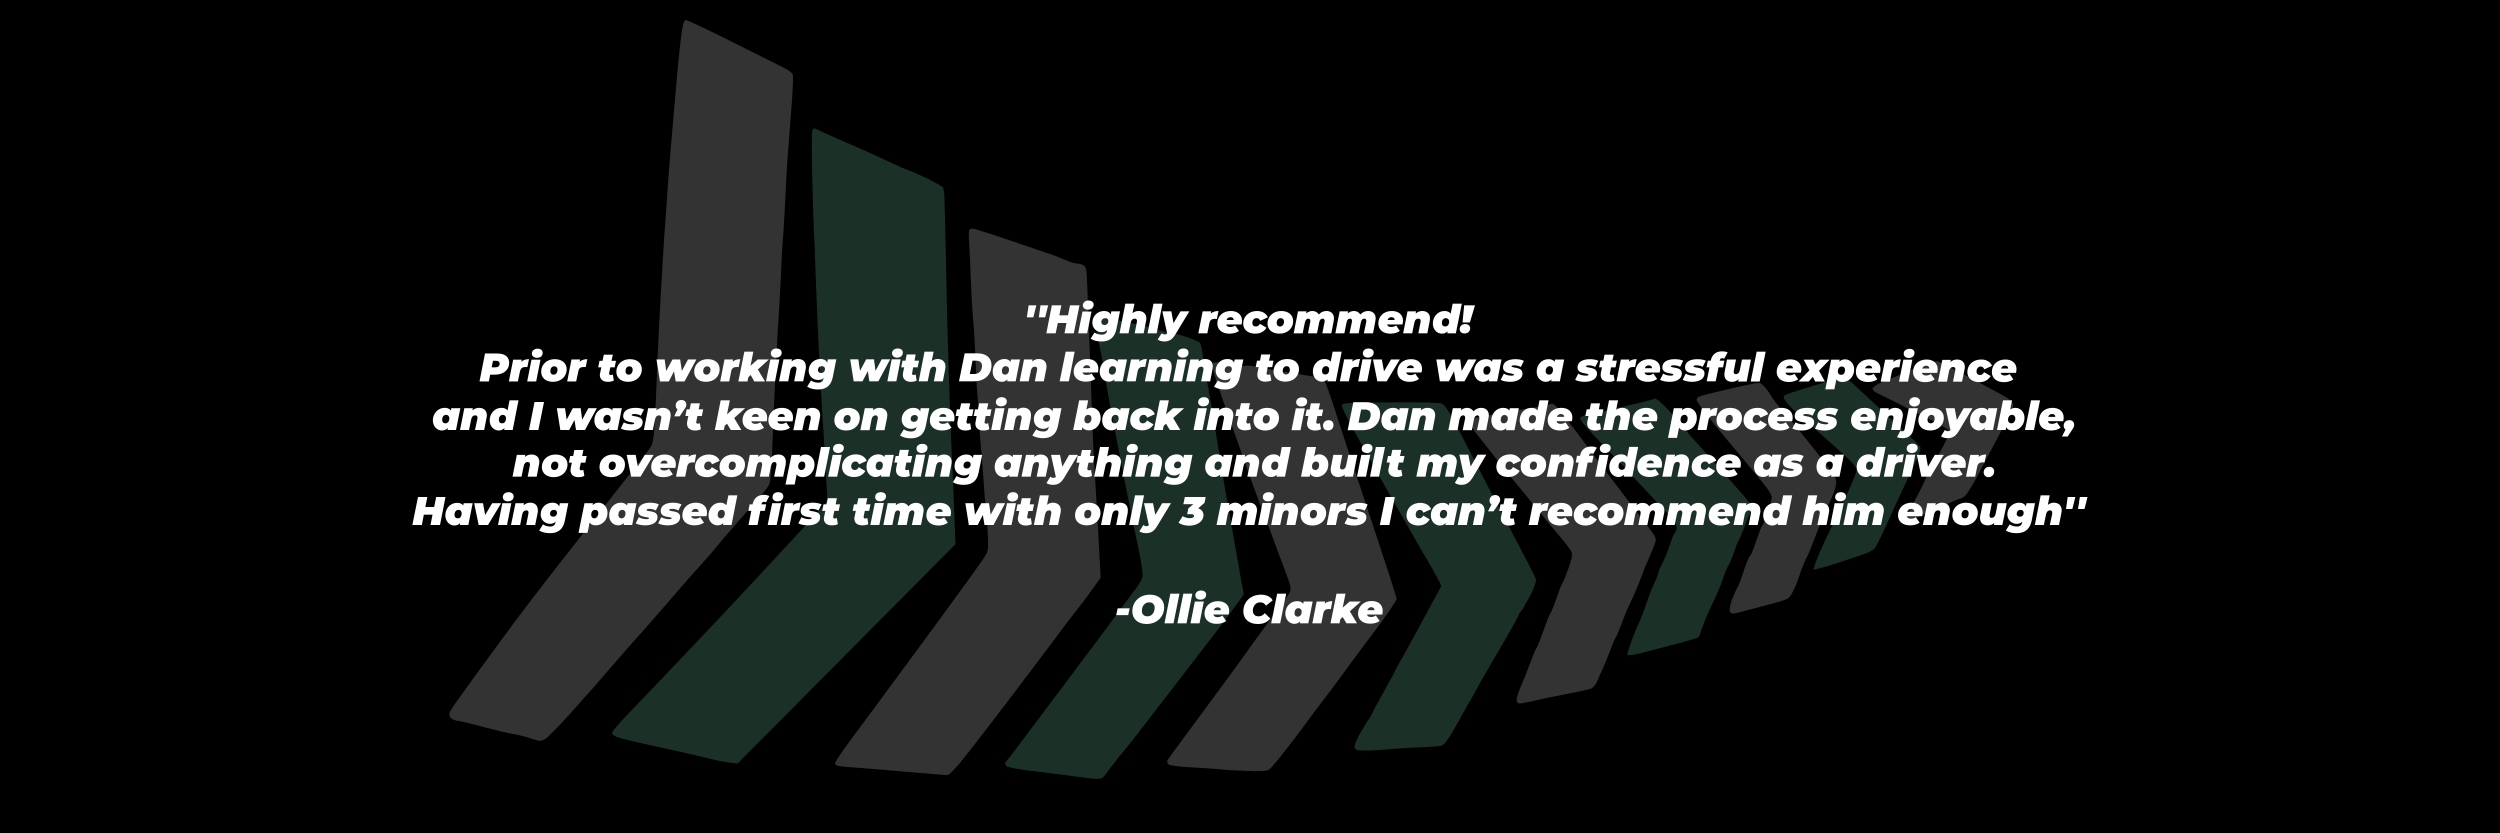
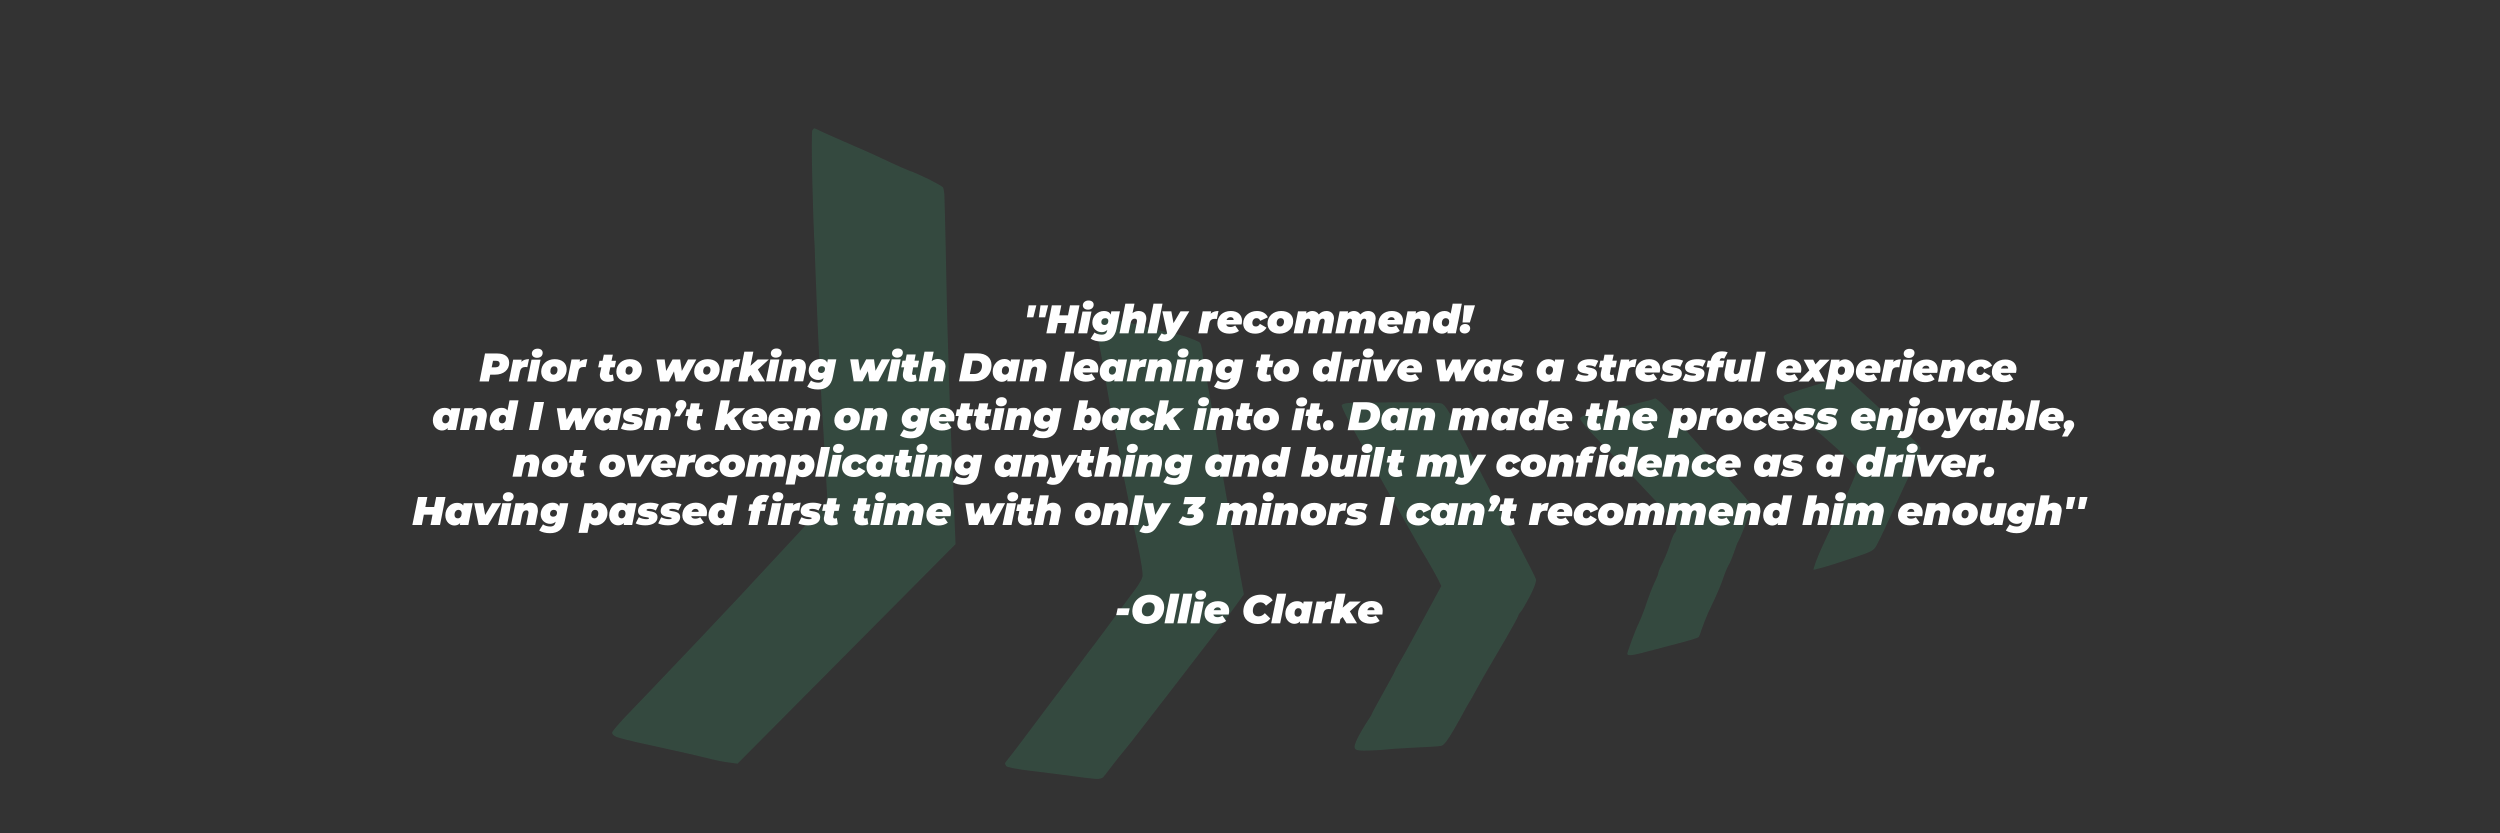
<svg xmlns="http://www.w3.org/2000/svg" height="500" width="1500" viewBox="0 0 1500 500" version="1.2">
  <rect x="0" y="0" width="1500" height="500" fill="#333333" stroke="none" />
  <title>TWF Slideshow Desktop Laptop Template</title>
  <style>
		.s0 { fill: #000000 } 
		.s1 { opacity: .5;fill: #36604d } 
		.s2 { opacity: .5;fill: #666666 } 
		.s3 { fill: #ffffff } 
	</style>
  <g id="Background">
-     <path d="m0 250v250h1500v-500h-1500z" class="s0" id="Path 0" />
+     <path d="m0 250v250v-500h-1500z" class="s0" id="Path 0" />
    <path d="m487.4 78.3c-0.4 0.6-0.4 14.3 0 30.2 0.4 16 0.9 31.3 1.1 34 0.2 2.8 0.5 8.2 0.5 12 0.1 3.8 0.6 16.7 1.1 28.5 0.5 11.8 1.1 25.6 1.4 30.5 0.3 4.9 0.7 13.5 1 19 0.3 5.5 0.7 13.4 1 17.5 0.3 4.1 1 15.6 1.5 25.5 0.6 9.9 1.2 19.7 1.3 21.7 0.1 2.7-0.4 4.4-2.3 6.5-1.4 1.5-8.4 9.1-15.5 16.8-7.2 7.7-15.5 16.6-18.5 19.9-3 3.2-6 6.4-6.5 7-0.6 0.6-4.6 4.9-8.9 9.6-4.4 4.7-15.4 16.4-24.5 26-9.1 9.6-21.3 22.4-27.1 28.5-5.8 6.1-13.9 14.5-18 18.8-4.1 4.3-7.6 8.5-7.7 9.2-0.2 0.8 0.9 2 2.5 2.6 1.5 0.6 6.8 2 11.7 3.1 5 1.1 13.7 3 19.5 4.3 5.8 1.3 12.8 2.8 15.5 3.5 2.8 0.7 7.5 1.8 10.5 2.5 3 0.8 7.8 1.7 10.5 2l5 0.7 130.8-131.7c-1-27.9-1.8-44.8-2.3-55.5-0.5-10.7-1.2-28.7-1.5-40-0.4-11.3-0.8-26.1-1-33-0.2-6.9-0.7-27.4-1-45.5-0.4-18.2-0.8-34.4-0.9-36-0.2-1.7-0.5-3.5-0.8-4-0.3-0.6-4.1-2.7-8.4-4.9-4.4-2.1-9.7-4.5-11.9-5.2-2.2-0.8-6.9-2.9-10.5-4.6-3.6-1.7-8.3-3.9-10.5-4.9-2.2-1-10.3-4.6-18-7.9-7.7-3.4-14.8-6.5-15.7-7.1-1-0.5-2-0.9-2.3-0.9-0.2 0-0.7 0.6-1.1 1.2zm170.3 111.7c-0.4 0.6-0.4 3-0.1 5.3 0.3 2.4 1.2 7.4 1.9 11.3 0.8 3.8 1.6 8.3 1.9 10 0.3 1.6 1.7 9.7 3.1 18 1.4 8.2 3 16.8 3.5 19 0.5 2.2 2.3 11.4 4 20.5 1.7 9.1 3.7 19.4 4.5 23 0.8 3.6 1.7 8.3 2.1 10.5 0.4 2.2 0.8 4.4 0.9 5 0.2 0.6 1.7 7.7 3.5 16 1.8 8.7 2.9 16 2.5 17.5-0.4 1.4-2 4.3-3.6 6.5-1.7 2.2-5.6 7.5-8.7 11.7-3.1 4.2-7.9 10.7-10.7 14.5-2.7 3.7-5.5 7.4-6.2 8.3-0.7 0.8-6.1 8-12 16-5.9 8-12.2 16.3-13.9 18.5-1.7 2.2-7.8 10.3-13.5 18-5.7 7.7-11.2 14.9-12.2 16-0.9 1.1-1.7 2.2-1.7 2.5 0 0.3 0.4 1 0.8 1.6 0.4 0.6 7 1.9 14.7 2.8 7.7 0.9 18.7 2.3 24.5 3.1 5.8 0.8 12.2 1.6 14.2 1.7q3.7 0.3 5-1.3c0.7-0.9 3.3-4.3 5.8-7.5 2.5-3.3 5.1-6.6 5.9-7.4 0.8-0.8 7.1-8.8 14-17.8 6.9-8.9 15.3-19.8 18.6-24.1 3.3-4.3 10-13.1 15-19.5 5-6.4 10.4-13.4 12-15.6 1.6-2.1 5.2-7 7.9-10.7l4.9-6.8c-1.9-10.1-2.7-14.4-2.9-16-0.3-1.6-0.7-4.1-1-5.5-0.3-1.4-1.6-8.8-2.9-16.5-1.3-7.7-3-17.6-3.9-22-0.8-4.4-2.4-14.1-3.6-21.5-1.2-7.4-2.3-14.6-2.6-16-0.2-1.4-1.1-6.8-1.9-12-0.9-5.2-2.4-13.8-3.4-19-1.1-5.2-2.2-12.2-2.5-15.5-0.3-3.3-1.1-6.5-1.8-7.1-0.7-0.6-4.2-2.1-7.8-3.3-3.6-1.2-7.4-2.1-8.5-2.1-1.1 0-4.9-1-8.5-2.1-3.6-1.2-8.5-2.5-11-2.9-2.5-0.5-8.3-1.8-13-2.9-4.7-1.1-9.4-2.3-10.6-2.7-1.1-0.3-2.4-0.1-2.7 0.5zm439.3 38.7c-4.1 1.3-11.3 3.5-16 4.9-4.7 1.4-9.2 3-10 3.5-1.3 0.7-1.1 1.4 1 4.3 1.4 1.9 4.8 5.4 7.6 7.8 2.8 2.4 11.7 10.3 19.8 17.4 10.8 9.5 14.6 13.6 14.6 15.2 0 1.3-2.1 6.7-4.6 12-2.5 5.4-6 12.7-7.6 16.3-1.7 3.6-4.8 10.1-6.9 14.5-2.1 4.4-4.5 10-5.4 12.5-0.8 2.5-1.5 4.6-1.5 4.7 0 0.2 3-0.6 6.7-1.6 3.8-1.1 11.9-3.7 18.1-5.8 10.4-3.5 11.5-4.1 13.2-7.3 1.1-1.9 3.2-6.4 4.9-10 1.6-3.6 4.6-10.1 6.6-14.5 2.1-4.4 5.3-11.4 7.2-15.5 1.9-4.1 4.6-9.8 5.9-12.5 1.5-3.3 2-5.5 1.5-6.5-0.5-0.8-3.1-3.5-5.8-5.9-2.6-2.4-10-9.2-16.3-15.1-6.3-5.9-14-13-17-15.8-3-2.8-6.2-5.1-7-5.1-0.8 0-4.9 1.2-9 2.5zm-105.1 10.8c-0.2 0.3-8.7 2.4-18.9 4.7-10.2 2.3-19.8 4.5-21.4 4.8-1.6 0.3-3.2 1.2-3.5 1.9-0.4 0.7 2.9 4.8 7.9 10 4.7 4.8 13.9 14.5 20.5 21.6 6.6 7.1 15.9 17 20.7 22 6.6 6.9 8.8 9.8 8.8 11.8 0 1.6-0.5 3-1 3.3-0.5 0.3-1.9 3.3-2.9 6.7-1.1 3.5-3.1 8.5-4.5 11.3-1.5 2.7-2.6 5.6-2.6 6.2 0 0.7-1.1 3.4-2.4 6-1.3 2.7-3.3 7.9-4.6 11.8-1.2 3.9-3.3 9.2-4.6 12-1.3 2.7-3.2 7.5-4.3 10.5-1 3-2.2 6.3-2.5 7.2-0.5 1.4-0.1 1.8 1.6 1.8 1.3 0 5.7-0.9 9.8-2.1 4.1-1.1 12.7-3.4 19-5 6.3-1.6 11.8-3.3 12.1-3.7 0.4-0.4 1.2-2.5 1.9-4.7 0.7-2.2 2.4-6.5 3.7-9.5 1.4-3 3.6-7.8 4.9-10.5 1.3-2.8 3.3-7.7 4.4-11 1.1-3.3 2.7-6.9 3.4-8 0.7-1.1 2.1-4.5 3.1-7.5 1-3 2.1-6 2.6-6.5 0.4-0.6 1.9-4.1 3.4-8 1.4-3.9 3.1-8 3.8-9.2 0.9-1.8 0.9-2.8 0-4.5-0.6-1.3-3.3-4.8-6.1-7.8-2.7-3-9.1-10.2-14.2-16-5.1-5.8-12.2-13.8-15.9-17.9-3.6-4.1-7.9-9.1-9.4-11-1.6-2-4.6-5.3-6.8-7.4-2.1-2-4.3-3.7-4.7-3.7-0.5 0-1.1 0.2-1.3 0.4zm-182.7 2.3c-2.5 0.2-4.2 0.8-4.2 1.5 0 0.7 2.4 5.8 5.3 11.3 3 5.5 12.4 22.4 20.9 37.5 8.6 15.1 18 31.6 20.9 36.7 3 5 6.3 10.6 7.3 12.5 1.1 1.8 2.7 4.9 3.7 6.8l1.7 3.5c-16.3 30.2-22.5 41.6-24.4 44.7-1.9 3.2-3.4 6-3.4 6.3 0 0.3-3.2 6.1-7 13-3.9 6.9-7 12.7-7 13 0 0.3-1.3 2.4-2.9 4.7-1.5 2.4-4 6.5-5.4 9.3-1.7 3.4-2.3 5.5-1.7 6.5 0.7 1.2 2.6 1.4 8.7 1.2 4.3-0.1 8.7-0.4 9.8-0.6 1.1-0.2 8.5-0.7 16.5-1.1 8-0.3 15.5-0.8 16.7-1.1 1.6-0.3 3.8-3.1 7.6-9.7 2.9-5 5.6-9.9 6-10.7 0.4-0.8 1.5-2.9 2.5-4.5 1.1-1.7 3.5-5.9 5.4-9.5 1.9-3.6 4.9-8.8 6.5-11.5 1.7-2.8 6.5-11 10.7-18.3 4.2-7.2 7.6-13.5 7.6-14 0-0.4 0.7-1.4 1.4-2.2 0.8-0.8 3.3-5.1 5.6-9.5 2.4-4.6 3.9-8.8 3.6-10-0.3-1.1-5.4-11.2-11.4-22.5-6-11.3-15.2-28.8-20.4-39-5.2-10.2-12.4-24-15.9-30.7-4.7-9-7.1-12.6-8.9-13.3-1.4-0.5-12.8-0.8-27-0.7-13.5 0.1-26.4 0.3-28.8 0.4z" class="s1" id="Path 1" />
-     <path d="m409.1 18.8c-0.7 3.7-2.7 24-4.5 45.2-1.8 21.2-3.4 39.4-3.4 40.5-0.1 1.1-0.3 4.9-0.6 8.5-0.2 3.6-0.7 10.1-1 14.5-0.3 4.4-0.8 11.2-1.1 15-0.2 3.8-0.7 11.3-1 16.5-0.3 5.2-0.8 12.9-1 17-0.2 4.1-0.6 12.4-1 18.5-0.3 6.1-0.7 15.7-1 21.5-0.2 5.8-0.7 16.8-1 24.5-0.3 7.7-0.8 16.5-1.1 19.5-0.3 3-1 6.4-1.6 7.5-0.6 1.1-3.4 4.9-6.2 8.5-2.9 3.6-9.1 11.4-13.9 17.5-4.8 6.1-14.4 18.3-21.4 27.3-7.1 8.9-14.6 18.6-16.8 21.4-2.2 2.9-8.2 10.6-13.3 17.2-5.1 6.7-10.4 13.7-11.8 15.6-1.3 1.9-3.7 5.1-5.2 7.1-1.5 2-7.9 10.8-14.3 19.5-6.4 8.8-13.2 18.3-15.2 21.1-3 4.3-3.5 5.7-2.7 7.3 0.6 1.3 2.4 2.2 4.7 2.5 2.1 0.3 6.9 1.4 10.8 2.5 3.9 1 10.1 2.6 14 3.6 3.9 0.9 9 2 11.5 2.4 2.5 0.5 6.4 1.6 8.7 2.4 3.6 1.3 4.8 1.4 6.9 0.3 1.5-0.6 8.3-7.5 15.3-15.3 6.9-7.7 13.9-15.6 15.6-17.5 1.6-1.9 5.9-6.8 9.4-10.9 3.6-4.1 8.5-9.8 11-12.6 2.5-2.8 6.9-7.7 9.8-11 2.8-3.2 7.6-8.6 10.5-12 2.9-3.3 7.3-8.4 9.8-11.3 2.5-3 7.8-9 11.9-13.5 4-4.4 9-10.1 10.9-12.6 2-2.5 5.7-6.8 8.2-9.6 2.5-2.8 6.8-7.7 9.6-11 2.9-3.2 6.8-7.7 8.7-9.9 1.9-2.2 4-5.1 4.5-6.5 0.5-1.4 1.3-11.1 1.6-21.5 0.3-10.4 1.3-32.3 2.1-48.5 0.8-16.2 1.7-31.8 2-34.5 0.2-2.8 0.7-12 1.1-20.5 0.3-8.5 0.7-16.6 0.9-18 0.2-1.4 0.9-12.2 1.5-24 0.6-11.8 1.2-24.2 1.5-27.5 0.2-3.3 1.2-15.7 2.1-27.5 1-11.8 1.5-22.3 1.1-23.3-0.4-0.9-2.4-2.5-4.5-3.6-2-1-16-8-31-15.5-14.9-7.5-27.8-13.6-28.6-13.6-1 0-1.8 2.1-2.5 6.7zm172.4 119.3c-0.3 0.6-0.3 4 0 7.8 0.2 3.7 0.7 13.5 1 21.7 0.3 8.3 0.8 17.7 1.1 21 0.3 3.3 0.7 8.3 0.9 11 0.2 2.8 0.7 11.8 1 20 0.3 8.3 0.8 16.3 1 18 0.2 1.7 0.7 8.4 1 15 0.3 6.6 0.8 13.4 1 15 0.2 1.6 0.7 6.4 0.9 10.5 0.3 4.1 0.8 11.1 1.1 15.5 0.3 4.4 0.7 8.9 0.9 10 0.2 1.1 0.7 7.4 1.1 14 0.6 9 0.4 12.6-0.5 14.5-0.7 1.4-6 9-11.8 17-5.8 8-15.1 20.7-20.6 28.2-5.6 7.5-16.6 22.6-24.6 33.4-8 10.9-18.9 25.6-24.3 32.8-5.3 7.2-9.7 13.7-9.7 14.4 0 0.6 0.8 1.4 1.7 1.6 1 0.3 6.1 0.8 11.3 1.1 5.2 0.4 19.3 1.5 31.2 2.6 12 1 22.5 1.9 23.3 1.9 0.8 0 4.3-3.5 7.8-7.7 3.4-4.3 10.1-12.7 14.7-18.8 4.6-6.1 12.2-15.9 16.8-22 4.6-6.1 10.9-14.4 14-18.5 3.1-4.1 6.6-8.7 7.7-10.2 1.1-1.4 4.9-6.6 8.5-11.4 3.6-4.8 8.1-10.6 10-13 1.9-2.3 5.5-7.1 7.9-10.6l4.5-6.3c-1.9-35.6-2.7-48.9-2.9-52.5-0.2-3.6-0.7-10.6-1-15.5-0.3-4.9-1-21.4-1.5-36.5-0.5-15.1-1.2-33.1-1.5-40-0.3-6.9-0.7-19.1-1-27.2-0.5-13.5-0.7-14.9-2.5-15.8-1.1-0.6-2.9-1-4-1-1.1 0-3.9-0.8-6.3-1.9-2.3-1-5.8-2.4-7.7-3.1-1.9-0.6-13.3-4.5-25.3-8.6-11.9-4.1-22.4-7.4-23.2-7.4-0.7 0-1.6 0.4-2 1zm566.5 83.4c-6.9 2.9-15.2 6.4-18.5 7.7-3.3 1.4-6 3.1-6 3.8 0 0.8 0.7 1.7 1.5 2.2 0.8 0.4 5.5 2.8 10.5 5.2 5 2.5 10.3 5.2 12 6.1 1.7 0.8 7 3.5 11.9 5.8 4.9 2.4 9.3 5.1 9.7 6.1 0.7 1.2-0.4 4.1-3.8 10.5-2.5 4.8-5.5 10.1-6.5 11.7-1 1.6-2.5 4.6-3.3 6.5-0.8 1.9-2.6 5.5-3.9 8-1.3 2.5-3.6 6.8-5 9.5-1.5 2.8-2.6 5.6-2.6 6.3 0 0.6 0.7 1.2 1.5 1.2 0.8 0 4.8-1.5 8.7-3.4 4-1.8 10.5-4.7 14.3-6.4 3.8-1.8 7.5-3.2 8-3.2 0.5 0 2-1 3.1-2.2 1.2-1.3 4.6-7 7.7-12.8 3-5.8 7.7-14.8 10.5-20 2.7-5.2 6.1-11.7 7.6-14.5 1.5-2.7 2.6-5.8 2.6-6.7 0-1-1.7-2.9-3.8-4.2-2-1.3-11.8-6.6-21.7-11.8-9.9-5.3-18.9-9.8-20-10.1-1.3-0.4-6.6 1.3-14.5 4.7zm-420.5-3.2c-0.4 0.7 1.1 6.7 3.3 13.3 2.3 6.6 6.3 18.3 9.1 26 2.7 7.7 7.2 20.3 9.9 28 2.8 7.7 6 16.5 7.2 19.5 1.2 3 4.1 10.7 6.5 17 2.3 6.3 5.8 15.9 7.9 21.3 3.3 8.9 3.5 9.9 2.2 12.5-0.8 1.5-3.6 5.5-6.2 8.9-2.7 3.4-8.5 11.3-12.9 17.4-4.4 6.1-10.7 14.8-13.9 19.3-3.3 4.4-8.3 11.2-11.1 15.1-2.9 3.9-10.4 14.1-16.8 22.8-6.5 8.6-12 16.3-12.3 17-0.3 0.6 0.1 1.7 0.8 2.3 0.7 0.7 7.1 1.4 14.8 1.8 7.4 0.4 14.8 0.9 16.5 1.1 1.6 0.3 8.4 0.7 15 0.9 8.8 0.4 12.5 0.2 14-0.8 1.1-0.7 6.7-7.5 12.5-15 5.8-7.6 11.2-14.8 12-16 0.8-1.2 4.2-5.7 7.5-10 3.3-4.2 8-10.6 10.5-14 2.5-3.4 11.1-15.1 19.2-25.9 8.2-10.8 14.8-20.5 14.8-21.4 0-1-7.2-23.2-15.9-49.3-8.7-26.1-18.2-54.9-21.1-64-2.9-9.1-5.8-17.2-6.5-18-0.8-0.9-4.8-2-9.7-2.7-4.5-0.7-12.3-2-17.3-2.8-5-0.8-11.3-2-14-2.6-2.8-0.6-5.9-0.8-7-0.5-1.1 0.4-3.1 0.3-4.5-0.2-1.4-0.5-5.1-1.2-8.2-1.6-4.3-0.6-5.9-0.4-6.3 0.6zm323.9 12c-2.1 0.4-8.9 1.9-14.9 3.3-6 1.5-12.7 3-14.8 3.6-2.7 0.7-3.7 1.4-3.7 2.9 0 1.1 7.7 11.2 17.8 23.2 9.7 11.6 19.8 23.7 22.4 27 2.7 3.2 4.8 6.8 4.8 8 0 1.3-0.9 5.2-2.1 8.8-1.2 3.6-2.7 7.2-3.4 8-0.7 0.8-2.4 5.2-3.9 9.7-1.4 4.6-3.1 8.5-3.6 8.8-0.5 0.3-2.2 4.2-3.7 8.7-1.4 4.6-3.2 9.2-3.9 10.3-0.7 1.1-2.2 4.5-3.3 7.5-1.2 3.4-1.6 6.1-1.1 7 0.7 1.3 1.6 1.3 5.2 0.4 2.4-0.6 10.1-2.7 17.1-4.5 12.8-3.4 12.9-3.4 15.1-7.4 1.2-2.2 3.3-7.1 4.5-11 1.3-3.9 3-8 3.7-9.3 0.8-1.2 2.7-5.7 4.3-10 1.6-4.2 4.1-10.6 5.5-14.2 1.5-3.6 3.8-8.8 5.2-11.5 1.3-2.8 2.7-6.8 3-9 0.5-3.9 0.2-4.4-12.6-20.5-7.2-9.1-15.6-19.4-18.8-22.9-3.1-3.5-6.4-7.6-7.2-9.1-0.8-1.5-2.4-3.8-3.5-5.1-1.1-1.4-2.5-2.7-3.1-3-0.6-0.3-2.9-0.2-5 0.3zm-123.9 12.9c-1.6 0.5-5 1.1-7.5 1.4-2.5 0.3-11.8 1.9-20.7 3.5-9 1.7-16.8 3-17.3 3-0.5 0-1 0.7-1 1.5 0 0.8 3.3 5.7 7.3 10.7 4 5.1 9.8 12.4 12.9 16.3 3.1 3.9 10.4 12.9 16.3 20 5.9 7.1 11.4 13.9 12.3 15 1 1.2 3.8 4.5 6.3 7.5 2.5 3 5.3 6.6 6.2 8 1.4 2.3 1.4 3-0.9 10-1.4 4.1-3.1 8.4-3.8 9.5-0.7 1.1-2.3 5.1-3.6 9-1.3 3.9-2.9 7.9-3.6 9-0.7 1.1-2.7 6.1-4.4 11-1.7 4.9-3.5 9.4-4 10-0.5 0.6-2.2 4.6-3.8 9-1.6 4.4-4.1 10.7-5.6 14-1.4 3.3-2.6 7-2.6 8.2q0 2.3 1.8 2.3c0.9 0 4.4-0.7 7.7-1.4 3.3-0.8 7.1-1.7 8.5-1.9 1.4-0.3 7.5-1.5 13.5-2.7 6-1.1 12-2.5 13.3-3 1.2-0.6 2.9-2.7 3.7-4.8 0.9-2 2.2-5.1 3-6.7 0.8-1.6 2.6-6.1 4.1-10 1.4-3.9 3.1-7.9 3.8-9 0.7-1.1 2.3-4.9 3.6-8.5 1.3-3.6 2.9-7.6 3.6-9 0.6-1.4 2.3-5 3.7-8 1.4-3 3.5-8.2 4.7-11.5 1.2-3.3 3.2-8.3 4.5-11 1.2-2.8 2.8-6.5 3.4-8.3 1-2.9 0.8-3.6-2.1-7.6-1.8-2.4-9.4-12.3-16.8-22.1-7.4-9.7-15.1-19.8-17-22.4-1.9-2.7-7.4-10.1-12.2-16.5-4.9-6.4-9.7-12.5-10.8-13.6-1.1-1.1-2.3-2-2.7-1.9-0.5 0-2.2 0.5-3.8 1z" class="s2" id="Path 2" />
    <path d="m670.6 365h7.2l-0.9 4.1h-7.2zm8.8 1.9c0-6 4.4-10.1 10.6-10.1 5.2 0 8.5 3.1 8.5 7.5 0 5.9-4.4 10.1-10.6 10.1-5.2 0-8.5-3.1-8.5-7.5zm13.4-2.3c0-1.9-1.2-3.2-3.3-3.2-2.8 0-4.4 2.4-4.4 5.1 0 2 1.3 3.3 3.3 3.3 2.8 0 4.4-2.4 4.4-5.2zm9.4-8.4h5.5l-3.6 17.8h-5.4zm7.8 0h5.4l-3.5 17.8h-5.5zm7.2 1c0-1.6 1.3-2.9 3.4-2.9 1.9 0 3.1 1 3.1 2.5 0 1.8-1.4 3-3.5 3-1.9 0-3-1.1-3-2.6zm-0.3 3.7h5.4l-2.6 13.1h-5.4zm20.3 7.8h-9.2c0.3 1.1 1.1 1.6 2.6 1.6 0.9 0 2-0.3 2.8-1l2.3 3.3c-1.8 1.3-3.8 1.7-5.8 1.7-4.3 0-7.2-2.4-7.2-6.1 0-4.3 3.2-7.5 8.1-7.5 4.2 0 6.7 2.4 6.7 5.7 0 0.9-0.1 1.6-0.3 2.3zm-9-2.6h4.3c0-1.1-0.7-1.7-1.9-1.7-1.2 0-2 0.7-2.4 1.7zm17.8 0.8c0-5.9 4.4-10.1 10.6-10.1 3.2 0 5.8 1.2 7 3.4l-4 3.2c-0.8-1.3-1.9-2-3.4-2-2.7 0-4.5 2.1-4.5 5.1 0 2 1.3 3.3 3.4 3.3 1.3 0 2.6-0.5 3.8-1.9l3.3 3.2c-2 2.5-4.5 3.3-7.6 3.3-5.2 0-8.6-3-8.6-7.5zm20.3-10.7h5.4l-3.6 17.8h-5.4zm21.3 4.7l-2.6 13.1h-5.1l0.2-1.2c-0.9 1-2.1 1.5-3.5 1.5-2.6 0-5.4-2.2-5.4-6.1 0-4.3 3.2-7.5 7-7.5 1.6 0 2.9 0.4 3.7 1.6l0.3-1.4zm-9 9.1c1.4 0 2.4-1.2 2.4-3 0-1.2-0.7-2.1-2-2.1-1.4 0-2.3 1.2-2.3 3 0 1.3 0.7 2.1 1.9 2.1zm20.8-9.3l-0.9 4.8c-0.5-0.1-0.8-0.1-1.2-0.1-1.8 0-2.9 0.7-3.3 2.6l-1.2 6h-5.4l2.6-13.1h5.1l-0.3 1.3c1.2-1.1 2.8-1.5 4.6-1.5zm10.5 6.1l4.3 7.2h-6.3l-2.3-3.8-1.4 1.3-0.5 2.5h-5.4l3.6-17.8h5.4l-1.7 8.4 4.2-3.7h6.7zm19.5 1.9h-9.2c0.2 1.1 1.1 1.5 2.5 1.5 1 0 2-0.3 2.8-0.9l2.3 3.3c-1.8 1.2-3.7 1.6-5.7 1.6-4.4 0-7.3-2.3-7.3-6 0-4.3 3.3-7.6 8.2-7.6 4.2 0 6.6 2.4 6.6 5.8 0 0.8-0.1 1.6-0.2 2.3zm-9-2.6h4.3c0-1.1-0.8-1.8-2-1.8-1.2 0-2 0.8-2.3 1.8z" class="s3" fill-rule="evenodd" id="-Ollie Clarke" />
    <path d="m616.1 190.4h3.9l1.8-7.2h-4.6zm7.2 0h3.8l1.8-7.2h-4.6zm18.7-7.2l-1.2 6h-5.2l1.2-6h-5.7l-3.3 16.8h5.6l1.3-6.2h5.2l-1.2 6.2h5.6l3.4-16.8zm10.8 2.6c2 0 3.4-1.2 3.4-3 0-1.5-1.2-2.5-3.1-2.5-2 0-3.4 1.3-3.4 2.9 0 1.5 1.2 2.6 3.1 2.6zm-5.9 14.2h5.4l2.6-13.1h-5.4zm19.9-13.2l-0.4 2c-0.6-1.6-2.2-2.2-4-2.2-3.9 0-7 3.1-7 7 0 3.5 2.7 5.7 5.6 5.7q2 0 3.3-1.3v0.3c-0.3 1.6-1.2 2.5-3.3 2.5-1.6 0-3.2-0.5-4.3-1.3l-2.3 3.7c1.6 1.1 3.8 1.7 6.5 1.7 4.7 0 7.9-2.2 9-7.6l2.1-10.5zm-6 6.5c0-1.5 1-2.4 2.4-2.4 1.2 0 1.8 0.7 1.8 1.7 0 1.4-0.9 2.4-2.3 2.4-1.2 0-1.9-0.7-1.9-1.7zm22.3-6.7c-1.2 0-2.5 0.4-3.6 1.3l1.2-5.7h-5.5l-3.5 17.8h5.4l1.3-6.3c0.3-1.7 1.2-2.5 2.4-2.5q1.4 0 1.4 1.4 0 0.3-0.1 0.8l-1.3 6.6h5.4l1.4-7.3q0.2-0.8 0.2-1.6c0-3-2-4.5-4.7-4.5zm5.4 13.4h5.5l3.5-17.8h-5.4zm19.8-13.2l-4.2 7.1-1.3-7.1h-5.4l2.9 13.3c-0.4 0.4-0.8 0.6-1.4 0.6-0.7 0-1.4-0.3-1.9-0.7l-2.4 3.7c0.9 0.7 2.4 1.2 3.9 1.2 3 0 4.9-1.1 7-4.7l8.1-13.4zm18.1 1.4l0.3-1.4h-5.1l-2.6 13.2h5.4l1.2-6.1c0.4-1.9 1.5-2.6 3.3-2.6 0.4 0 0.7 0 1.2 0.1l1-4.8c-1.9 0-3.5 0.5-4.7 1.6zm18.8 4.2c0-3.4-2.5-5.8-6.7-5.8-4.9 0-8.1 3.2-8.1 7.5 0 3.8 2.9 6.1 7.2 6.1 2 0 4-0.4 5.8-1.6l-2.3-3.3c-0.8 0.6-1.9 0.9-2.8 0.9-1.5 0-2.3-0.4-2.6-1.5h9.2c0.2-0.7 0.3-1.5 0.3-2.3zm-6.9-2.1c1.2 0 1.9 0.6 1.9 1.7h-4.3c0.4-1 1.2-1.7 2.4-1.7zm14.8 9.9c3.1 0 5.5-1.3 6.8-3.6l-4-2.3c-0.6 1.2-1.4 1.6-2.4 1.6-1.4 0-2.1-0.9-2.1-2.1 0-1.8 1.1-2.9 2.5-2.9 1 0 1.8 0.4 2.2 1.6l4.6-2.1c-0.9-2.3-3.4-3.8-6.5-3.8-4.8 0-8.3 3.2-8.3 7.5 0 3.7 2.9 6.1 7.2 6.1zm14.6 0c4.8 0 8.2-3.2 8.2-7.5 0-3.7-2.8-6.1-7.2-6.1-4.7 0-8.2 3.2-8.2 7.5 0 3.7 2.8 6.1 7.2 6.1zm0.3-4.3c-1.2 0-2-0.8-2-2 0-1.9 1-3 2.4-3 1.2 0 2 0.8 2 2 0 1.9-1 3-2.4 3zm27.9-9.3c-1.9 0-3.5 0.8-4.6 2.1-0.8-1.4-2.3-2.1-3.9-2.1-1.3 0-2.6 0.5-3.7 1.5l0.2-1.3h-5.1l-2.6 13.2h5.4l1.3-6.4c0.4-1.8 1.1-2.4 2.1-2.4 0.7 0 1.2 0.4 1.2 1.4q0 0.3-0.1 0.8l-1.3 6.6h5.4l1.3-6.5c0.3-1.7 1.1-2.3 2.1-2.3 0.7 0 1.2 0.4 1.2 1.4q0 0.3-0.1 0.8l-1.3 6.6h5.4l1.4-7.3q0.2-0.9 0.2-1.6c0-3-2-4.5-4.5-4.5zm24.9 0c-1.8 0-3.4 0.8-4.6 2.1-0.8-1.4-2.3-2.1-3.8-2.1-1.4 0-2.7 0.5-3.8 1.5l0.3-1.3h-5.1l-2.6 13.2h5.4l1.3-6.4c0.3-1.8 1.1-2.4 2.1-2.4 0.7 0 1.2 0.4 1.2 1.4q0 0.3-0.1 0.8l-1.4 6.6h5.5l1.3-6.5c0.3-1.7 1.1-2.3 2.1-2.3 0.7 0 1.2 0.4 1.2 1.4q0 0.3-0.1 0.8l-1.4 6.6h5.5l1.4-7.3q0.2-0.9 0.2-1.6c0-3-2-4.5-4.6-4.5zm21 5.8c0-3.4-2.5-5.8-6.7-5.8-4.9 0-8.1 3.2-8.1 7.5 0 3.8 2.9 6.1 7.2 6.1 2 0 3.9-0.4 5.7-1.6l-2.2-3.3c-0.9 0.6-1.9 0.9-2.9 0.9-1.4 0-2.3-0.4-2.5-1.5h9.2c0.1-0.7 0.3-1.5 0.3-2.3zm-6.9-2.1c1.1 0 1.9 0.6 1.9 1.7h-4.3c0.4-1 1.1-1.7 2.4-1.7zm18.4-3.7c-1.3 0-2.8 0.5-3.9 1.6l0.2-1.4h-5.1l-2.6 13.2h5.4l1.3-6.3c0.3-1.8 1.2-2.5 2.4-2.5q1.4 0 1.4 1.4 0 0.3-0.1 0.8l-1.3 6.6h5.4l1.4-7.3q0.2-0.9 0.2-1.6c0-3-1.9-4.5-4.7-4.5zm18.3-4.4l-1.2 6c-0.8-1.1-2.1-1.6-3.7-1.6-3.8 0-7 3.2-7 7.5 0 3.9 2.8 6.1 5.4 6.1 1.4 0 2.6-0.5 3.5-1.4l-0.2 1.2h5.1l3.6-17.8zm-6.5 11.7c0-1.9 1-3 2.4-3 1.2 0 2 0.8 2 2 0 1.9-1 3-2.4 3-1.2 0-2-0.8-2-2zm12.4-0.4h4.4l3.1-10.3h-6.5zm1.3 6.6c1.8 0 3.3-1.3 3.3-3.1 0-1.4-1.2-2.6-3-2.6-1.9 0-3.3 1.3-3.3 3.1 0 1.5 1.2 2.6 3 2.6zm-580.3 12h-7.5l-3.3 16.8h5.6l0.8-4.1h2.9c5.2 0 8.5-2.9 8.5-7.1 0-3.5-2.5-5.6-7-5.6zm-1.2 8.3h-2.3l0.8-3.9h1.9c1.3 0 2.1 0.5 2.1 1.7 0 1.4-0.9 2.2-2.5 2.2zm15.5-3.3l0.2-1.3h-5.1l-2.6 13.1h5.4l1.3-6.1c0.4-1.8 1.5-2.6 3.3-2.6 0.3 0 0.7 0.1 1.1 0.1l1-4.8c-1.9 0-3.5 0.5-4.6 1.6zm9.4-2.4c2.1 0 3.4-1.2 3.4-3 0-1.5-1.2-2.5-3-2.5-2.1 0-3.5 1.3-3.5 2.9 0 1.5 1.2 2.6 3.1 2.6zm-5.9 14.2h5.4l2.6-13.1h-5.4zm15.5 0.2c4.8 0 8.2-3.2 8.2-7.5 0-3.7-2.8-6.1-7.2-6.1-4.7 0-8.1 3.2-8.1 7.5 0 3.7 2.7 6.1 7.1 6.1zm0.3-4.3c-1.2 0-1.9-0.8-1.9-2 0-1.9 0.9-3 2.3-3 1.3 0 2 0.8 2 2 0 1.9-1 3-2.4 3zm15.7-7.7l0.2-1.4h-5.1l-2.6 13.2h5.4l1.3-6.1c0.3-1.9 1.4-2.6 3.2-2.6 0.4 0 0.8 0 1.2 0.1l1-4.8c-1.9 0-3.5 0.5-4.6 1.6zm18.4 3.3h2.6l0.8-3.9h-2.7l0.8-3.7h-5.4l-0.8 3.7h-1.8l-0.8 3.9h1.9l-0.7 3.3q-0.2 0.7-0.2 1.3c0 2.6 1.9 4.1 4.8 4.1 1.3 0 2.6-0.2 3.6-0.8l-0.6-3.6c-0.4 0.2-0.8 0.3-1.2 0.3-0.7 0-1-0.3-1-0.9q0-0.2 0-0.4zm10.7 8.7c4.8 0 8.2-3.2 8.2-7.5 0-3.7-2.8-6.1-7.2-6.1-4.7 0-8.1 3.2-8.1 7.5 0 3.7 2.7 6.1 7.1 6.1zm0.3-4.3c-1.2 0-1.9-0.8-1.9-2 0-1.9 0.9-3 2.3-3 1.3 0 2 0.8 2 2 0 1.8-1 3-2.4 3zm35.6-9.1l-3.7 6.9-1-6.9h-4.6l-3.8 6.9-0.9-6.9h-4.9l2.1 13.2h5.3l3.1-6.1 1 6.1h5.3l7.1-13.2zm10.8 13.4c4.8 0 8.2-3.2 8.2-7.5 0-3.7-2.8-6.1-7.2-6.1-4.7 0-8.1 3.2-8.1 7.5 0 3.7 2.7 6.1 7.1 6.1zm0.3-4.3c-1.2 0-2-0.8-2-2 0-1.9 1-3 2.4-3 1.2 0 2 0.8 2 2 0 1.8-1 3-2.4 3zm15.7-7.7l0.2-1.4h-5.1l-2.6 13.2h5.4l1.2-6.1c0.4-1.9 1.5-2.6 3.3-2.6 0.4 0 0.8 0 1.2 0.1l1-4.8c-1.9 0-3.5 0.5-4.6 1.6zm21.7-1.4h-6.7l-4.3 3.8 1.7-8.5h-5.4l-3.6 17.9h5.5l0.5-2.6 1.4-1.3 2.2 3.9h6.4l-4.3-7.2zm4.2-1.1c2.1 0 3.5-1.2 3.5-3 0-1.5-1.2-2.5-3.1-2.5-2.1 0-3.4 1.3-3.4 2.9 0 1.5 1.1 2.6 3 2.6zm-5.9 14.2h5.4l2.6-13.1h-5.4zm19.2-13.4c-1.3 0-2.7 0.5-3.9 1.5l0.3-1.3h-5.1l-2.7 13.2h5.5l1.2-6.4c0.4-1.7 1.2-2.5 2.5-2.5q1.3 0.1 1.3 1.5 0 0.3-0.1 0.8l-1.3 6.6h5.4l1.5-7.3q0.2-0.9 0.1-1.6c0-3-1.9-4.5-4.7-4.5zm17.9 0.2l-0.4 2c-0.7-1.6-2.2-2.2-4-2.2-4 0-7.1 3.1-7.1 7 0 3.5 2.8 5.6 5.7 5.6q1.9 0 3.3-1.2l-0.1 0.3c-0.3 1.6-1.1 2.5-3.2 2.5-1.6 0-3.3-0.5-4.3-1.3l-2.3 3.7c1.6 1.1 3.8 1.7 6.5 1.7 4.7 0 7.9-2.2 8.9-7.6l2.1-10.5zm-5.9 6.5c0-1.5 0.9-2.4 2.3-2.4 1.2 0 1.9 0.7 1.9 1.6 0 1.5-0.9 2.5-2.3 2.5-1.2 0-1.9-0.7-1.9-1.7zm38.2-6.5l-3.7 6.9-0.9-6.9h-4.7l-3.7 6.9-1-6.9h-4.9l2.1 13.2h5.3l3.2-6.1 0.9 6.1h5.4l7.1-13.2zm9.3-1c2.1 0 3.4-1.3 3.4-3.1 0-1.4-1.1-2.4-3-2.4-2.1 0-3.5 1.2-3.5 2.9 0 1.4 1.2 2.6 3.1 2.6zm-5.9 14.2h5.4l2.6-13.2h-5.4zm15.5-8.4h2.7l0.8-4h-2.7l0.7-3.7h-5.4l-0.7 3.7h-1.8l-0.8 4h1.8l-0.7 3.3q-0.1 0.7-0.1 1.3c0 2.6 1.9 4.1 4.8 4.1 1.3 0 2.5-0.2 3.5-0.8l-0.6-3.6c-0.4 0.1-0.7 0.3-1.2 0.3-0.6 0-1-0.3-1-0.9q0-0.2 0.1-0.4zm14.7-5c-1.2 0-2.5 0.4-3.6 1.3l1.2-5.7h-5.5l-3.5 17.8h5.4l1.3-6.3c0.3-1.7 1.2-2.5 2.4-2.5q1.4 0 1.4 1.4 0 0.4-0.1 0.8l-1.3 6.6h5.4l1.4-7.2q0.2-0.9 0.2-1.6c0-3-2-4.6-4.7-4.6zm12.8 13.4h9c6.1 0 10.5-3.7 10.5-9.7 0-4.4-3.2-7.1-8.5-7.1h-7.6zm6.5-4.4l1.6-8h2.2c2.2 0 3.5 1.1 3.5 3.1 0 2.7-1.6 4.9-4.6 4.9zm24.7-8.7l-0.3 1.4c-0.8-1.2-2.1-1.7-3.7-1.7-3.8 0-7 3.3-7 7.6 0 3.9 2.8 6.1 5.4 6.1 1.4 0 2.6-0.5 3.5-1.5l-0.2 1.2h5.1l2.6-13.1zm-5.5 7c0-1.8 0.9-3 2.4-3 1.2 0 1.9 0.9 1.9 2.1 0 1.8-1 3-2.4 3-1.2 0-1.9-0.9-1.9-2.1zm22.1-7.3c-1.4 0-2.8 0.5-3.9 1.6l0.2-1.3h-5.1l-2.6 13.1h5.4l1.3-6.3c0.3-1.7 1.2-2.5 2.4-2.5q1.4 0 1.4 1.4 0 0.4-0.1 0.8l-1.3 6.6h5.4l1.4-7.2q0.2-0.9 0.2-1.7c0-3-1.9-4.5-4.7-4.5zm12.6 13.4h5.5l3.5-17.8h-5.4zm23.2-7.6c0-3.4-2.4-5.8-6.6-5.8-4.9 0-8.2 3.3-8.2 7.6 0 3.7 2.9 6 7.2 6 2 0 4-0.4 5.8-1.6l-2.3-3.3c-0.8 0.7-1.9 0.9-2.8 0.9-1.5 0-2.3-0.4-2.6-1.5h9.2c0.2-0.7 0.3-1.5 0.3-2.3zm-6.9-2.1c1.2 0 2 0.7 2 1.8h-4.3c0.3-1 1.1-1.8 2.3-1.8zm18.7-3.4l-0.3 1.4c-0.8-1.2-2.1-1.7-3.7-1.7-3.8 0-7 3.3-7 7.6 0 3.9 2.8 6 5.4 6 1.4 0 2.6-0.5 3.5-1.4l-0.2 1.2h5.1l2.6-13.1zm-5.5 7c0-1.8 0.9-3 2.4-3 1.2 0 1.9 0.9 1.9 2.1 0 1.8-1 3-2.4 3-1.2 0-1.9-0.9-1.9-2.1zm18.2-5.7l0.2-1.3h-5.1l-2.6 13.1h5.4l1.2-6.1c0.4-1.8 1.5-2.6 3.3-2.6 0.4 0 0.7 0.1 1.2 0.1l1-4.8c-1.9 0-3.5 0.5-4.6 1.6zm14.8-1.6c-1.3 0-2.7 0.5-3.9 1.6l0.3-1.3h-5.1l-2.7 13.1h5.5l1.2-6.3c0.4-1.7 1.2-2.5 2.5-2.5q1.3 0 1.3 1.4 0 0.4-0.1 0.8l-1.3 6.6h5.4l1.5-7.2q0.1-0.9 0.1-1.7c0-3-1.9-4.5-4.7-4.5zm11.4-0.8c2.1 0 3.4-1.2 3.4-3 0-1.5-1.1-2.5-3-2.5-2.1 0-3.5 1.3-3.5 3 0 1.4 1.2 2.5 3.1 2.5zm-5.9 14.2h5.4l2.6-13.1h-5.4zm19.2-13.4c-1.3 0-2.8 0.5-3.9 1.6l0.2-1.3h-5.1l-2.6 13.1h5.4l1.3-6.3c0.3-1.7 1.2-2.5 2.4-2.5q1.4 0 1.4 1.4 0 0.3-0.1 0.8l-1.3 6.6h5.4l1.4-7.3q0.2-0.9 0.2-1.6c0-3-1.9-4.5-4.7-4.5zm17.8 0.3l-0.4 1.9c-0.6-1.6-2.1-2.2-4-2.2-3.9 0-7 3.1-7 7 0 3.5 2.7 5.7 5.6 5.7q2 0 3.4-1.3l-0.1 0.3c-0.3 1.6-1.2 2.5-3.3 2.5-1.6 0-3.2-0.5-4.3-1.3l-2.3 3.7c1.7 1.1 3.9 1.7 6.5 1.7 4.8 0 7.9-2.2 9-7.6l2.1-10.4zm-6 6.4c0-1.5 1-2.4 2.4-2.4 1.2 0 1.9 0.7 1.9 1.7 0 1.5-1 2.4-2.4 2.4-1.2 0-1.9-0.7-1.9-1.7zm25.8-1.8h2.7l0.8-3.9h-2.7l0.8-3.7h-5.5l-0.7 3.7h-1.8l-0.8 3.9h1.8l-0.7 3.3q-0.1 0.7-0.1 1.3c0 2.7 1.9 4.1 4.8 4.1 1.3 0 2.5-0.2 3.6-0.7l-0.7-3.7c-0.4 0.2-0.7 0.3-1.2 0.3-0.6 0-1-0.3-1-0.9q0-0.2 0.1-0.4zm10.6 8.7c4.8 0 8.2-3.2 8.2-7.5 0-3.7-2.8-6.1-7.1-6.1-4.8 0-8.2 3.2-8.2 7.5 0 3.7 2.8 6.1 7.1 6.1zm0.4-4.3c-1.3 0-2-0.8-2-2 0-1.9 1-3 2.4-3 1.2 0 1.9 0.8 1.9 2 0 1.9-0.9 3-2.3 3zm28-13.7l-1.2 6c-0.8-1.1-2.1-1.6-3.7-1.6-3.8 0-7 3.2-7 7.5 0 3.9 2.8 6.1 5.4 6.1 1.4 0 2.6-0.5 3.5-1.4l-0.2 1.2h5.1l3.5-17.8zm-6.4 11.7c0-1.9 1-3 2.4-3 1.2 0 1.9 0.8 1.9 2 0 1.9-0.9 3-2.3 3-1.3 0-2-0.8-2-2zm18.2-5.7l0.2-1.4h-5.1l-2.6 13.2h5.4l1.3-6.1c0.3-1.9 1.4-2.6 3.2-2.6 0.4 0 0.8 0 1.2 0.1l1-4.8c-1.9 0-3.5 0.5-4.6 1.6zm9.4-2.4c2 0 3.4-1.3 3.4-3.1 0-1.4-1.2-2.4-3.1-2.4-2 0-3.4 1.2-3.4 2.9 0 1.5 1.2 2.6 3.1 2.6zm-5.9 14.2h5.4l2.6-13.2h-5.4zm19.7-13.1l-4.2 7.1-1.3-7.1h-5.3l2.6 13.1h5.6l7.9-13.1zm18.6 5.6c0-3.4-2.4-5.8-6.6-5.8-4.9 0-8.2 3.2-8.2 7.5 0 3.7 2.9 6.1 7.2 6.1 2 0 4-0.4 5.8-1.7l-2.3-3.2c-0.8 0.6-1.8 0.9-2.8 0.9-1.4 0-2.3-0.5-2.6-1.6h9.2c0.2-0.7 0.3-1.4 0.3-2.2zm-6.9-2.1c1.2 0 2 0.6 2 1.7h-4.3c0.3-1 1.1-1.7 2.3-1.7zm34.5-3.5l-3.8 6.9-0.9-6.9h-4.7l-3.7 6.9-0.9-6.9h-5l2.1 13.1h5.4l3.1-6 1 6h5.3l7.1-13.1zm14.7 0l-0.3 1.4c-0.8-1.2-2.2-1.6-3.8-1.6-3.7 0-7 3.2-7 7.5 0 3.9 2.8 6.1 5.4 6.1 1.5 0 2.6-0.5 3.6-1.5l-0.2 1.2h5.1l2.6-13.1zm-5.5 7c0-1.8 0.9-3 2.3-3 1.3 0 2 0.9 2 2.1 0 1.8-1 3-2.4 3-1.2 0-1.9-0.8-1.9-2.1zm16.1 6.4c4.1 0 7.4-1.7 7.4-4.9 0-4.4-6.6-3.2-6.6-4.4 0-0.3 0.4-0.6 1.6-0.6 1.1 0 2.6 0.2 4 1l1.8-3.7c-1.3-0.7-3.2-1-5.1-1-4.1 0-7.4 1.6-7.4 4.9 0 4.4 6.6 3.2 6.6 4.4 0 0.3-0.4 0.6-1.6 0.6-1.5 0-3.3-0.4-4.5-1.2l-1.9 3.7c1.1 0.7 3.4 1.2 5.7 1.2zm26.9-13.4l-0.2 1.4c-0.8-1.2-2.2-1.6-3.8-1.6-3.8 0-7 3.2-7 7.5 0 3.9 2.8 6.1 5.4 6.1 1.4 0 2.6-0.5 3.6-1.5l-0.3 1.2h5.2l2.6-13.1zm-5.6 7c0-1.8 1-3 2.4-3 1.2 0 2 0.9 2 2.1 0 1.8-1 3-2.4 3-1.2 0-2-0.8-2-2.1zm23.4 6.4c4.1 0 7.4-1.7 7.4-4.9 0-4.4-6.6-3.2-6.6-4.4 0-0.3 0.4-0.6 1.6-0.6 1.1 0 2.6 0.2 3.9 1l1.9-3.7c-1.4-0.7-3.2-1-5.1-1-4.1 0-7.4 1.6-7.4 4.9 0 4.4 6.6 3.2 6.6 4.4 0 0.3-0.4 0.6-1.6 0.6-1.5 0-3.3-0.4-4.6-1.2l-1.8 3.7c1.1 0.7 3.4 1.2 5.7 1.2zm15.8-8.7h2.7l0.8-4h-2.7l0.8-3.6h-5.5l-0.7 3.6h-1.8l-0.8 4h1.8l-0.7 3.3q-0.1 0.7-0.1 1.3c0 2.6 1.9 4.1 4.8 4.1 1.3 0 2.5-0.2 3.6-0.8l-0.7-3.6c-0.4 0.2-0.7 0.3-1.2 0.3-0.6 0-1-0.3-1-0.9q0-0.2 0.1-0.4zm10.8-3.4l0.2-1.3h-5.1l-2.6 13.1h5.4l1.3-6c0.3-1.9 1.4-2.6 3.2-2.6 0.4 0 0.8 0 1.2 0.1l1-4.8c-1.9 0-3.5 0.4-4.6 1.5zm18.7 4.2c0-3.3-2.4-5.7-6.6-5.7-4.9 0-8.2 3.2-8.2 7.5 0 3.7 2.9 6.1 7.3 6.1 1.9 0 3.9-0.4 5.7-1.7l-2.3-3.3c-0.8 0.7-1.8 1-2.8 1-1.4 0-2.3-0.5-2.5-1.6h9.1c0.2-0.7 0.3-1.4 0.3-2.3zm-6.9-2c1.2 0 2 0.6 2 1.7h-4.3c0.3-1 1.1-1.7 2.3-1.7zm12.6 9.9c4 0 7.3-1.7 7.3-5 0-4.3-6.6-3.1-6.6-4.3 0-0.3 0.4-0.6 1.7-0.6 1.1 0 2.5 0.1 3.9 0.9l1.8-3.7c-1.3-0.6-3.2-0.9-5.1-0.9-4.1 0-7.4 1.5-7.4 4.9 0 4.4 6.6 3.2 6.6 4.3 0 0.4-0.4 0.7-1.6 0.7-1.4 0-3.2-0.4-4.5-1.2l-1.9 3.7c1.1 0.6 3.4 1.2 5.8 1.2zm13.5 0c4 0 7.4-1.7 7.4-5 0-4.3-6.6-3.1-6.6-4.3 0-0.3 0.4-0.6 1.6-0.6 1.1 0 2.6 0.1 3.9 0.9l1.9-3.7c-1.4-0.6-3.2-0.9-5.1-0.9-4.1 0-7.4 1.5-7.4 4.9 0 4.4 6.6 3.2 6.6 4.3 0 0.4-0.4 0.7-1.6 0.7-1.5 0-3.3-0.4-4.6-1.2l-1.8 3.7c1.1 0.6 3.4 1.2 5.7 1.2zm16.5-12.7c0.2-1.1 0.6-1.5 1.5-1.5q0.6 0 1.2 0.3l2.1-3.8c-0.9-0.4-2.1-0.6-3.4-0.6-3.8 0-6 2.2-6.7 5.3v0.3h-1.8l-0.8 4h1.8l-1.7 8.4h5.4l1.7-8.4h2.7l0.8-4h-2.8zm13.4-0.7l-1.3 6.3c-0.3 1.7-1.2 2.5-2.4 2.5-0.8 0-1.3-0.4-1.3-1.4 0-0.2 0.1-0.5 0.1-0.8l1.3-6.6h-5.4l-1.4 7.3q-0.2 0.9-0.2 1.6c0 3 1.9 4.5 4.7 4.5 1.3 0 2.7-0.5 3.9-1.6l-0.3 1.4h5.1l2.6-13.2zm5.2 13.2h5.4l3.6-17.9h-5.4zm30.4-7.5c0-3.4-2.5-5.8-6.7-5.8-4.9 0-8.1 3.2-8.1 7.5 0 3.7 2.9 6.1 7.2 6.1 2 0 3.9-0.4 5.7-1.6l-2.2-3.3c-0.9 0.6-1.9 0.9-2.9 0.9-1.4 0-2.3-0.5-2.5-1.6h9.2c0.2-0.7 0.3-1.4 0.3-2.2zm-6.9-2.1c1.1 0 1.9 0.6 1.9 1.7h-4.3c0.4-1 1.1-1.7 2.4-1.7zm23.9-3.5h-5.9l-2.6 2.8-1.4-2.8h-5.7l3.4 6.4-6.5 6.7h6.1l2.5-2.8 1.4 2.8h5.8l-3.5-6.5zm9.3-0.2c-1.4 0-2.6 0.5-3.5 1.4l0.2-1.2h-5.1l-3.5 17.8h5.4l1.2-6c0.8 1.2 2.1 1.6 3.7 1.6 3.8 0 7-3.2 7-7.5 0-3.9-2.8-6.1-5.4-6.1zm-2.4 9.3c-1.3 0-2-0.8-2-2 0-1.9 1-3 2.4-3 1.2 0 1.9 0.8 1.9 2 0 1.9-0.9 3-2.3 3zm23.6-3.5c0-3.4-2.5-5.8-6.7-5.8-4.9 0-8.1 3.2-8.1 7.5 0 3.8 2.9 6.1 7.2 6.1 2 0 3.9-0.4 5.7-1.6l-2.2-3.3c-0.8 0.6-1.9 0.9-2.9 0.9-1.4 0-2.2-0.4-2.5-1.5h9.2c0.2-0.7 0.3-1.5 0.3-2.3zm-6.9-2.1c1.1 0 1.9 0.6 1.9 1.7h-4.3c0.4-1 1.1-1.7 2.4-1.7zm14.5-2.1l0.3-1.4h-5.1l-2.7 13.2h5.5l1.2-6.1c0.4-1.9 1.5-2.6 3.3-2.6 0.4 0 0.7 0 1.2 0.1l0.9-4.8c-1.9 0-3.5 0.5-4.6 1.6zm9.4-2.4c2.1 0 3.4-1.3 3.4-3.1 0-1.4-1.1-2.4-3-2.4-2.1 0-3.5 1.2-3.5 2.9 0 1.5 1.2 2.6 3.1 2.6zm-5.9 14.2h5.4l2.6-13.2h-5.4zm23.2-7.5c0-3.4-2.5-5.8-6.7-5.8-4.9 0-8.1 3.2-8.1 7.5 0 3.7 2.9 6.1 7.2 6.1 2 0 4-0.4 5.8-1.7l-2.3-3.2c-0.8 0.6-1.9 0.9-2.9 0.9-1.4 0-2.2-0.5-2.5-1.6h9.2c0.2-0.7 0.3-1.4 0.3-2.2zm-6.9-2.1c1.1 0 1.9 0.6 1.9 1.7h-4.3c0.4-1 1.1-1.7 2.4-1.7zm18.5-3.7c-1.4 0-2.8 0.5-4 1.5l0.3-1.3h-5.1l-2.6 13.1h5.4l1.2-6.3c0.4-1.7 1.2-2.5 2.5-2.5q1.3 0 1.3 1.4 0 0.4-0.1 0.8l-1.3 6.6h5.4l1.5-7.2q0.2-0.9 0.2-1.7c0-2.9-2-4.4-4.7-4.4zm13.4 13.6c3.1 0 5.5-1.4 6.8-3.7l-4-2.3c-0.6 1.3-1.4 1.7-2.4 1.7-1.4 0-2.1-0.9-2.1-2.1 0-1.8 1.1-3 2.5-3 0.9 0 1.7 0.5 2.2 1.7l4.6-2.1c-0.9-2.4-3.4-3.8-6.5-3.8-4.9 0-8.3 3.2-8.3 7.5 0 3.7 2.8 6.1 7.2 6.1zm22.3-7.8c0-3.4-2.5-5.8-6.7-5.8-4.9 0-8.1 3.2-8.1 7.5 0 3.7 2.9 6.1 7.2 6.1 2 0 3.9-0.4 5.7-1.7l-2.2-3.2c-0.9 0.6-1.9 0.9-2.9 0.9-1.4 0-2.3-0.5-2.5-1.6h9.2c0.1-0.7 0.3-1.4 0.3-2.2zm-6.9-2.1c1.1 0 1.9 0.6 1.9 1.7h-4.3c0.4-1 1.1-1.7 2.4-1.7zm-932.2 25.5l-0.3 1.4c-0.8-1.2-2.2-1.6-3.8-1.6-3.7 0-7 3.2-7 7.5 0 3.9 2.8 6.1 5.4 6.1 1.5 0 2.6-0.5 3.6-1.5l-0.2 1.2h5.1l2.6-13.1zm-5.5 7c0-1.8 0.9-3 2.3-3 1.3 0 2 0.9 2 2.1 0 1.8-1 3-2.4 3-1.2 0-1.9-0.8-1.9-2.1zm22.1-7.2c-1.4 0-2.8 0.5-4 1.5l0.3-1.3h-5.1l-2.6 13.1h5.4l1.3-6.3c0.3-1.7 1.2-2.5 2.4-2.5q1.4 0 1.4 1.4-0.1 0.4-0.1 0.8l-1.4 6.6h5.5l1.4-7.2q0.2-0.9 0.2-1.7c0-2.9-2-4.4-4.7-4.4zm18.3-4.5l-1.2 6.1c-0.8-1.2-2.1-1.6-3.7-1.6-3.8 0-7 3.2-7 7.5 0 3.9 2.8 6.1 5.4 6.1 1.4 0 2.6-0.5 3.5-1.5l-0.2 1.2h5.1l3.5-17.8zm-6.4 11.7c0-1.8 1-3 2.4-3 1.2 0 1.9 0.9 1.9 2.1 0 1.8-0.9 3-2.4 3-1.2 0-1.9-0.8-1.9-2.1zm18.1 6.1h5.6l3.4-16.8h-5.7zm35.6-13.1l-3.7 6.9-0.9-6.9h-4.7l-3.7 6.9-1-6.9h-4.9l2.1 13.1h5.3l3.2-6 0.9 6h5.4l7.1-13.1zm14.6 0l-0.2 1.4c-0.8-1.2-2.2-1.6-3.8-1.6-3.8 0-7 3.2-7 7.5 0 3.9 2.8 6.1 5.4 6.1 1.4 0 2.6-0.5 3.6-1.5l-0.3 1.2h5.2l2.6-13.1zm-5.6 7c0-1.8 1-3 2.4-3 1.2 0 2 0.9 2 2.1 0 1.8-1 3-2.4 3-1.2 0-2-0.8-2-2.1zm16.2 6.4c4.1 0 7.4-1.7 7.4-4.9 0-4.4-6.6-3.2-6.6-4.4 0-0.3 0.4-0.6 1.6-0.6 1.1 0 2.6 0.2 3.9 1l1.9-3.7c-1.4-0.7-3.2-1-5.1-1-4.1 0-7.4 1.6-7.4 4.9 0 4.4 6.6 3.2 6.6 4.4 0 0.3-0.4 0.6-1.6 0.6-1.5 0-3.3-0.4-4.6-1.2l-1.8 3.7c1.1 0.7 3.4 1.2 5.7 1.2zm19.5-13.6c-1.3 0-2.8 0.5-3.9 1.5l0.2-1.3h-5.1l-2.6 13.1h5.4l1.3-6.3c0.3-1.7 1.2-2.5 2.4-2.5q1.4 0 1.4 1.4 0 0.4-0.1 0.8l-1.3 6.6h5.4l1.4-7.2q0.2-0.9 0.2-1.7c0-2.9-1.9-4.4-4.7-4.4zm11.1-4.7c-1.9 0-3.4 1.3-3.4 3.3 0 1 0.4 1.8 1.1 2.3l-2 4.2h3.3l2.8-4.2c0.9-1.2 1.2-1.9 1.2-2.8 0-1.7-1.2-2.8-3-2.8zm9.6 9.6h2.7l0.8-4h-2.7l0.7-3.6h-5.4l-0.7 3.6h-1.8l-0.8 4h1.8l-0.7 3.3q-0.1 0.7-0.1 1.3c0 2.6 1.9 4.1 4.8 4.1 1.3 0 2.5-0.2 3.5-0.8l-0.6-3.6c-0.4 0.2-0.8 0.3-1.2 0.3-0.6 0-1-0.3-1-0.9q0-0.2 0.1-0.4zm28.7-4.7h-6.7l-4.2 3.7 1.7-8.4h-5.5l-3.5 17.8h5.4l0.5-2.5 1.4-1.3 2.3 3.8h6.3l-4.3-7.2zm13.2 5.6c0-3.4-2.5-5.8-6.7-5.8-4.9 0-8.1 3.2-8.1 7.5 0 3.7 2.9 6.1 7.2 6.1 2 0 3.9-0.4 5.7-1.6l-2.2-3.3c-0.9 0.6-1.9 0.9-2.9 0.9-1.4 0-2.3-0.4-2.5-1.5h9.2c0.2-0.7 0.3-1.5 0.3-2.3zm-6.9-2.1c1.1 0 1.9 0.6 1.9 1.7h-4.3c0.4-1 1.1-1.7 2.4-1.7zm22.4 2.1c0-3.4-2.4-5.8-6.6-5.8-4.9 0-8.2 3.2-8.2 7.5 0 3.7 2.9 6.1 7.2 6.1 2 0 4-0.4 5.8-1.6l-2.3-3.3c-0.8 0.6-1.8 0.9-2.8 0.9-1.4 0-2.3-0.4-2.5-1.5h9.1c0.2-0.7 0.3-1.5 0.3-2.3zm-6.9-2.1c1.2 0 2 0.6 2 1.7h-4.3c0.3-1 1.1-1.7 2.3-1.7zm18.5-3.7c-1.4 0-2.8 0.5-4 1.5l0.3-1.3h-5.1l-2.6 13.2h5.4l1.3-6.4c0.3-1.7 1.2-2.5 2.4-2.5q1.4 0.1 1.4 1.5 0 0.3-0.1 0.8l-1.4 6.6h5.5l1.4-7.3q0.2-0.9 0.2-1.6c0-3-2-4.5-4.7-4.5zm20.3 13.6c4.8 0 8.2-3.2 8.2-7.5 0-3.7-2.8-6.1-7.1-6.1-4.8 0-8.2 3.2-8.2 7.5 0 3.7 2.8 6.1 7.1 6.1zm0.3-4.3c-1.2 0-1.9-0.8-1.9-2 0-1.9 1-3 2.4-3 1.2 0 1.9 0.8 1.9 2 0 1.8-0.9 3-2.4 3zm19.6-9.3c-1.3 0-2.7 0.5-3.9 1.5l0.3-1.3h-5.1l-2.7 13.2h5.5l1.2-6.4c0.4-1.7 1.2-2.5 2.5-2.5q1.3 0.1 1.3 1.5 0 0.3-0.1 0.8l-1.3 6.6h5.4l1.5-7.3q0.2-0.9 0.2-1.6c0-3-2-4.5-4.8-4.5zm24.8 0.2l-0.3 2c-0.7-1.6-2.2-2.2-4.1-2.2-3.9 0-7 3.1-7 7 0 3.5 2.8 5.6 5.7 5.6q1.9 0 3.3-1.2l-0.1 0.3c-0.3 1.6-1.2 2.5-3.3 2.5-1.6 0-3.2-0.5-4.3-1.3l-2.3 3.7c1.7 1.1 3.9 1.7 6.5 1.7 4.8 0 8-2.2 9-7.6l2.1-10.5zm-6 6.5c0-1.5 1-2.4 2.4-2.4 1.2 0 1.9 0.7 1.9 1.6 0 1.5-1 2.5-2.4 2.5-1.2 0-1.9-0.7-1.9-1.7zm26.3-0.9c0-3.4-2.4-5.8-6.6-5.8-4.9 0-8.2 3.2-8.2 7.5 0 3.7 2.9 6.1 7.2 6.1 2 0 4-0.4 5.8-1.6l-2.3-3.3c-0.8 0.6-1.8 0.9-2.8 0.9-1.4 0-2.3-0.4-2.6-1.5h9.2c0.2-0.7 0.3-1.5 0.3-2.3zm-6.9-2.1c1.2 0 2 0.6 2 1.7h-4.3c0.3-1 1.1-1.7 2.3-1.7zm14.8 1.2h2.7l0.8-4h-2.7l0.7-3.6h-5.4l-0.8 3.6h-1.8l-0.7 4h1.8l-0.7 3.3q-0.1 0.7-0.1 1.3c0 2.6 1.8 4.1 4.8 4.1 1.2 0 2.5-0.2 3.5-0.8l-0.6-3.6c-0.4 0.2-0.8 0.3-1.2 0.3-0.6 0-1-0.3-1-0.9q0-0.2 0-0.4zm10.8 0h2.7l0.8-4h-2.7l0.8-3.6h-5.5l-0.7 3.6h-1.8l-0.8 4h1.8l-0.6 3.3q-0.2 0.7-0.2 1.3c0 2.6 1.9 4.1 4.8 4.1 1.3 0 2.6-0.2 3.6-0.8l-0.7-3.6c-0.4 0.2-0.7 0.3-1.2 0.3-0.6 0-1-0.3-1-0.9q0-0.2 0.1-0.4zm9.2-5.8c2.1 0 3.5-1.2 3.5-3 0-1.4-1.2-2.5-3.1-2.5-2.1 0-3.5 1.3-3.5 3 0 1.4 1.2 2.5 3.1 2.5zm-5.9 14.2h5.4l2.6-13.1h-5.4zm19.2-13.4c-1.3 0-2.8 0.5-3.9 1.6l0.3-1.3h-5.2l-2.6 13.1h5.5l1.2-6.3c0.4-1.7 1.2-2.5 2.5-2.5q1.3 0 1.3 1.4 0 0.4-0.1 0.8l-1.3 6.6h5.4l1.5-7.2q0.1-0.9 0.1-1.7c0-3-1.9-4.5-4.7-4.5zm17.9 0.3l-0.4 2c-0.7-1.7-2.2-2.3-4-2.3-4 0-7.1 3.1-7.1 7 0 3.6 2.8 5.7 5.7 5.7q1.9 0 3.3-1.3l-0.1 0.4c-0.3 1.5-1.1 2.5-3.2 2.5-1.6 0-3.3-0.5-4.3-1.3l-2.3 3.7c1.6 1 3.8 1.6 6.5 1.6 4.7 0 7.9-2.2 8.9-7.5l2.1-10.5zm-6 6.5c0-1.5 1-2.5 2.4-2.5 1.2 0 1.9 0.7 1.9 1.7 0 1.5-0.9 2.4-2.3 2.4-1.2 0-2-0.7-2-1.6zm29.2-6.8c-1.3 0-2.3 0.4-3.2 1.2l1.1-5.6h-5.4l-3.6 17.8h5.2l0.3-1.7c0.8 1.4 2.2 1.9 4 1.9 3.8 0 7-3.2 7-7.5 0-3.9-2.8-6.1-5.4-6.1zm-2.5 9.4c-1.2 0-1.9-0.9-1.9-2.1 0-1.8 0.9-3 2.3-3 1.3 0 2 0.8 2 2.1 0 1.8-1 3-2.4 3zm19.9-9.1l-0.3 1.4c-0.8-1.2-2.2-1.7-3.8-1.7-3.7 0-7 3.3-7 7.6 0 3.9 2.8 6 5.4 6 1.5 0 2.6-0.5 3.6-1.4l-0.2 1.2h5.1l2.6-13.1zm-5.5 7c0-1.8 0.9-3 2.3-3 1.3 0 2 0.8 2 2.1 0 1.8-1 3-2.4 3-1.2 0-1.9-0.9-1.9-2.1zm18.4 6.3c3.1 0 5.5-1.3 6.8-3.6l-3.9-2.3c-0.7 1.2-1.4 1.7-2.5 1.7-1.3 0-2.1-0.9-2.1-2.2 0-1.7 1.1-2.9 2.6-2.9 0.9 0 1.7 0.5 2.1 1.7l4.6-2.1c-0.9-2.4-3.4-3.9-6.5-3.9-4.8 0-8.3 3.3-8.3 7.6 0 3.6 2.9 6 7.2 6zm25.2-13.3h-6.7l-4.2 3.7 1.7-8.4h-5.4l-3.6 17.8h5.4l0.5-2.5 1.4-1.3 2.3 3.8h6.3l-4.3-7.2zm11.5-1.1c2.1 0 3.4-1.2 3.4-3 0-1.4-1.1-2.5-3-2.5-2.1 0-3.5 1.3-3.5 3 0 1.4 1.2 2.5 3.1 2.5zm-5.9 14.2h5.4l2.6-13.1h-5.4zm19.2-13.4c-1.3 0-2.8 0.5-3.9 1.6l0.2-1.3h-5.1l-2.6 13.1h5.4l1.3-6.3c0.3-1.7 1.2-2.5 2.4-2.5q1.4 0 1.4 1.4 0 0.4-0.1 0.8l-1.3 6.6h5.4l1.4-7.2q0.2-0.9 0.2-1.7c0-3-1.9-4.5-4.7-4.5zm13.2 5h2.6l0.8-4h-2.7l0.8-3.7h-5.4l-0.8 3.7h-1.8l-0.8 4h1.9l-0.7 3.3q-0.2 0.7-0.2 1.3c0 2.6 1.9 4 4.8 4 1.3 0 2.6-0.2 3.6-0.7l-0.6-3.7c-0.4 0.2-0.8 0.3-1.2 0.3-0.7 0-1-0.2-1-0.9q0-0.1 0-0.4zm10.7 8.7c4.8 0 8.2-3.2 8.2-7.5 0-3.7-2.8-6.1-7.2-6.1-4.7 0-8.1 3.2-8.1 7.6 0 3.6 2.7 6 7.1 6zm0.3-4.2c-1.2 0-1.9-0.9-1.9-2.1 0-1.8 0.9-3 2.3-3 1.3 0 2 0.8 2 2.1 0 1.8-1 3-2.4 3zm21.3-10.2c2.1 0 3.5-1.2 3.5-3 0-1.5-1.2-2.5-3.1-2.5-2.1 0-3.5 1.3-3.5 2.9 0 1.5 1.2 2.6 3.1 2.6zm-5.9 14.2h5.4l2.6-13.1h-5.4zm15.5-8.5h2.7l0.8-3.9h-2.7l0.8-3.7h-5.5l-0.7 3.7h-1.8l-0.8 3.9h1.8l-0.6 3.3q-0.2 0.7-0.2 1.3c0 2.6 1.9 4.1 4.8 4.1 1.3 0 2.6-0.2 3.6-0.8l-0.7-3.6c-0.4 0.2-0.7 0.3-1.2 0.3-0.6 0-1-0.3-1-0.9q0-0.2 0.1-0.4zm6.4 8.7c1.8 0 3.3-1.3 3.3-3.3 0-1.7-1.1-2.9-2.9-2.9-1.9 0-3.4 1.3-3.4 3.3 0 1.7 1.2 2.9 3 2.9zm11.8-0.2h9c6.1 0 10.5-3.8 10.5-9.7 0-4.4-3.2-7.1-8.5-7.1h-7.6zm6.5-4.5l1.6-7.9h2.2c2.3 0 3.5 1.1 3.5 3 0 2.8-1.6 4.9-4.6 4.9zm24.7-8.7l-0.3 1.4c-0.8-1.2-2.1-1.6-3.7-1.6-3.8 0-7 3.2-7 7.5 0 3.9 2.8 6.1 5.4 6.1 1.4 0 2.6-0.5 3.5-1.4l-0.2 1.2h5.1l2.6-13.2zm-5.5 7.1c0-1.9 1-3 2.4-3 1.2 0 1.9 0.8 1.9 2 0 1.8-0.9 3-2.4 3-1.2 0-1.9-0.8-1.9-2zm22.1-7.3c-1.3 0-2.8 0.5-3.9 1.5l0.2-1.3h-5.1l-2.6 13.2h5.4l1.3-6.4c0.3-1.7 1.2-2.5 2.4-2.5q1.4 0.1 1.4 1.5 0 0.3-0.1 0.8l-1.3 6.6h5.4l1.4-7.3q0.2-0.9 0.2-1.7c0-2.9-1.9-4.4-4.7-4.4zm32.3 0c-1.8 0-3.5 0.8-4.6 2.1-0.8-1.4-2.3-2.1-3.8-2.1-1.4 0-2.7 0.5-3.8 1.5l0.3-1.3h-5.1l-2.7 13.2h5.5l1.2-6.5c0.4-1.7 1.2-2.4 2.2-2.4 0.7 0 1.2 0.5 1.2 1.5q0 0.3-0.1 0.8l-1.4 6.6h5.5l1.3-6.6c0.3-1.6 1.1-2.3 2.1-2.3 0.7 0 1.1 0.5 1.1 1.5q0.1 0.3 0 0.8l-1.4 6.6h5.5l1.4-7.3q0.2-0.9 0.2-1.6c0-3-2-4.5-4.6-4.5zm17.2 0.2l-0.3 1.4c-0.8-1.2-2.2-1.6-3.8-1.6-3.7 0-7 3.2-7 7.5 0 3.9 2.8 6.1 5.4 6.1 1.5 0 2.6-0.5 3.6-1.4l-0.2 1.2h5.1l2.6-13.2zm-5.5 7.1c0-1.9 0.9-3 2.3-3 1.3 0 2 0.8 2 2 0 1.8-1 3-2.4 3-1.2 0-1.9-0.8-1.9-2zm23.3-11.8l-1.2 6.1c-0.8-1.2-2.1-1.6-3.7-1.6-3.8 0-7 3.2-7 7.5 0 3.9 2.8 6.1 5.4 6.1 1.4 0 2.6-0.5 3.5-1.4l-0.2 1.2h5.1l3.5-17.9zm-6.4 11.8c0-1.9 1-3 2.4-3 1.2 0 1.9 0.8 1.9 2 0 1.8-0.9 3-2.3 3-1.3 0-2-0.8-2-2zm26.1-1.5c0-3.4-2.4-5.8-6.6-5.8-4.9 0-8.2 3.2-8.2 7.5 0 3.7 2.9 6.1 7.2 6.1 2 0 4-0.4 5.8-1.6l-2.3-3.3c-0.8 0.6-1.9 0.9-2.8 0.9-1.5 0-2.3-0.4-2.6-1.6h9.2c0.2-0.6 0.3-1.4 0.3-2.2zm-6.9-2.1c1.2 0 2 0.6 2 1.7h-4.3c0.3-1 1.1-1.7 2.3-1.7zm22 1.2h2.7l0.8-4h-2.7l0.7-3.6h-5.4l-0.8 3.6h-1.8l-0.8 4h1.9l-0.7 3.3q-0.1 0.7-0.1 1.3c0 2.6 1.8 4.1 4.8 4.1 1.2 0 2.5-0.2 3.5-0.8l-0.6-3.6c-0.4 0.2-0.8 0.3-1.2 0.3-0.6 0-1-0.3-1-0.9q0-0.2 0-0.4zm14.8-4.9c-1.2 0-2.5 0.4-3.6 1.2l1.1-5.7h-5.4l-3.5 17.8h5.4l1.3-6.3c0.3-1.7 1.2-2.5 2.4-2.5q1.3 0 1.3 1.4 0 0.4 0 0.8l-1.4 6.6h5.5l1.4-7.2q0.2-0.9 0.2-1.6c0-3-2.1-4.5-4.7-4.5zm21.1 5.8c0-3.4-2.5-5.8-6.7-5.8-4.9 0-8.2 3.2-8.2 7.5 0 3.7 3 6.1 7.3 6.1 2 0 3.9-0.4 5.7-1.7l-2.2-3.2c-0.9 0.6-1.9 0.9-2.9 0.9-1.4 0-2.3-0.5-2.5-1.6h9.2c0.1-0.7 0.3-1.4 0.3-2.2zm-7-2.1c1.2 0 2 0.6 2 1.7h-4.3c0.4-1 1.1-1.7 2.3-1.7zm25.3-3.7c-1.4 0-2.6 0.5-3.5 1.4l0.2-1.2h-5.1l-3.5 17.8h5.4l1.2-6.1c0.8 1.2 2.1 1.7 3.8 1.7 3.7 0 6.9-3.2 6.9-7.6 0-3.9-2.7-6-5.4-6zm-2.4 9.3c-1.3 0-2-0.8-2-2.1 0-1.8 1-3 2.4-3 1.2 0 1.9 0.9 1.9 2.1 0 1.8-0.9 3-2.3 3zm15.7-7.7l0.2-1.4h-5.1l-2.6 13.1h5.4l1.2-6c0.4-1.9 1.5-2.6 3.3-2.6 0.4 0 0.8 0 1.2 0.1l1-4.8c-1.9 0-3.5 0.5-4.6 1.6zm11 12c4.8 0 8.2-3.2 8.2-7.6 0-3.6-2.8-6-7.1-6-4.8 0-8.2 3.2-8.2 7.5 0 3.7 2.8 6.1 7.1 6.1zm0.3-4.3c-1.2 0-1.9-0.8-1.9-2.1 0-1.8 1-3 2.4-3 1.2 0 1.9 0.9 1.9 2.1 0 1.8-0.9 3-2.4 3zm16 4.3c3.1 0 5.5-1.4 6.8-3.7l-4-2.3c-0.6 1.3-1.4 1.7-2.4 1.7-1.4 0-2.1-0.9-2.1-2.1 0-1.8 1.1-3 2.5-3 1 0 1.7 0.5 2.2 1.7l4.6-2.1c-0.9-2.4-3.4-3.8-6.5-3.8-4.8 0-8.3 3.2-8.3 7.5 0 3.7 2.9 6.1 7.2 6.1zm22.3-7.8c0-3.4-2.5-5.8-6.7-5.8-4.9 0-8.1 3.2-8.1 7.5 0 3.7 2.9 6.1 7.2 6.1 2 0 3.9-0.4 5.7-1.7l-2.2-3.2c-0.9 0.6-1.9 0.9-2.9 0.9-1.4 0-2.3-0.5-2.5-1.6h9.2c0.2-0.7 0.3-1.4 0.3-2.2zm-6.9-2.1c1.1 0 1.9 0.6 1.9 1.7h-4.3c0.4-1 1.1-1.7 2.4-1.7zm12.5 9.9c4 0 7.3-1.7 7.3-4.9 0-4.4-6.6-3.2-6.6-4.4 0-0.3 0.4-0.6 1.7-0.6 1.1 0 2.5 0.2 3.9 1l1.9-3.7c-1.4-0.7-3.2-1-5.2-1-4.1 0-7.4 1.6-7.4 4.9 0 4.4 6.7 3.2 6.7 4.4 0 0.3-0.4 0.6-1.6 0.6-1.5 0-3.3-0.4-4.6-1.2l-1.9 3.7c1.2 0.7 3.4 1.2 5.8 1.2zm13.5 0c4.1 0 7.4-1.7 7.4-4.9 0-4.4-6.6-3.2-6.6-4.4 0-0.3 0.4-0.6 1.6-0.6 1.2 0 2.6 0.2 4 1l1.8-3.7c-1.3-0.7-3.2-1-5.1-1-4.1 0-7.4 1.6-7.4 4.9 0 4.4 6.6 3.2 6.6 4.4 0 0.3-0.4 0.6-1.6 0.6-1.4 0-3.2-0.4-4.5-1.2l-1.9 3.7c1.1 0.7 3.4 1.2 5.7 1.2zm30.7-7.8c0-3.4-2.4-5.8-6.6-5.8-4.9 0-8.2 3.2-8.2 7.5 0 3.7 2.9 6.1 7.3 6.1 2 0 3.9-0.4 5.7-1.7l-2.3-3.2c-0.8 0.6-1.8 0.9-2.8 0.9-1.4 0-2.3-0.5-2.5-1.6h9.2c0.1-0.7 0.2-1.4 0.2-2.2zm-6.9-2.1c1.2 0 2 0.6 2 1.7h-4.3c0.3-1 1.1-1.7 2.3-1.7zm18.5-3.7c-1.4 0-2.8 0.5-3.9 1.5l0.2-1.3h-5.1l-2.6 13.1h5.4l1.3-6.3c0.3-1.7 1.2-2.5 2.4-2.5q1.4 0 1.4 1.4 0 0.4-0.1 0.8l-1.3 6.6h5.4l1.4-7.2q0.2-0.9 0.2-1.7c0-2.9-2-4.4-4.7-4.4zm11.6-0.8c2 0 3.4-1.3 3.4-3.1 0-1.4-1.2-2.5-3.1-2.5-2 0-3.4 1.3-3.4 3 0 1.4 1.2 2.6 3.1 2.6zm-7 19c3.6 0 5.9-1.9 6.6-5.8l2.5-12.2h-5.4l-2.5 12.4c-0.2 1.1-0.7 1.5-1.4 1.5-0.4 0-0.8-0.1-1.2-0.3l-2 3.8c0.9 0.4 2.1 0.6 3.4 0.6zm16.5-4.6c4.8 0 8.2-3.2 8.2-7.6 0-3.6-2.8-6-7.1-6-4.8 0-8.2 3.2-8.2 7.5 0 3.7 2.8 6.1 7.1 6.1zm0.3-4.3c-1.2 0-1.9-0.8-1.9-2.1 0-1.8 1-3 2.4-3 1.2 0 1.9 0.9 1.9 2.1 0 1.8-0.9 3-2.4 3zm19.8-9.1l-4.1 7.1-1.3-7.1h-5.4l2.9 13.3c-0.4 0.3-0.8 0.5-1.4 0.5-0.7 0-1.4-0.3-2-0.7l-2.3 3.8c0.9 0.7 2.4 1.1 3.9 1.1 3 0 4.8-1 7-4.6l8-13.4zm14.8 0l-0.3 1.4c-0.8-1.2-2.1-1.6-3.7-1.6-3.8 0-7 3.2-7 7.5 0 3.9 2.8 6.1 5.4 6.1 1.4 0 2.6-0.5 3.5-1.5l-0.2 1.2h5.1l2.6-13.1zm-5.5 7c0-1.8 1-3 2.4-3 1.2 0 1.9 0.9 1.9 2.1 0 1.8-0.9 3-2.3 3-1.3 0-2-0.8-2-2.1zm21.8-7.2c-1.3 0-2.3 0.4-3.2 1.1l1.1-5.6h-5.4l-3.6 17.8h5.2l0.3-1.7c0.8 1.5 2.2 2 4 2 3.7 0 7-3.2 7-7.6 0-3.9-2.8-6-5.4-6zm-2.5 9.3c-1.2 0-2-0.8-2-2.1 0-1.8 1-3 2.4-3 1.2 0 2 0.9 2 2.1 0 1.8-1 3-2.4 3zm8.2 4h5.4l3.6-17.8h-5.4zm23.2-7.6c0-3.3-2.5-5.7-6.7-5.7-4.9 0-8.1 3.2-8.1 7.5 0 3.7 2.9 6.1 7.2 6.1 2 0 4-0.4 5.8-1.7l-2.3-3.2c-0.8 0.6-1.9 0.9-2.9 0.9-1.4 0-2.2-0.5-2.5-1.6h9.2c0.2-0.7 0.3-1.4 0.3-2.3zm-6.9-2c1.1 0 1.9 0.6 1.9 1.7h-4.3c0.4-1 1.1-1.7 2.4-1.7zm10.3 3.7c-1.9 0-3.4 1.3-3.4 3.3 0 1 0.4 1.8 1.1 2.3l-2.1 4.2h3.4l2.8-4.2c0.8-1.2 1.1-1.9 1.1-2.8 0-1.7-1.1-2.8-2.9-2.8zm-922.7 20.6c-1.4 0-2.8 0.4-4 1.5l0.3-1.3h-5.1l-2.6 13.1h5.4l1.3-6.3c0.3-1.7 1.2-2.5 2.4-2.5q1.4 0 1.4 1.4 0 0.4-0.1 0.8l-1.3 6.6h5.4l1.4-7.2q0.2-0.9 0.2-1.7c0-2.9-2-4.4-4.7-4.4zm13.4 13.6c4.7 0 8.2-3.2 8.2-7.6 0-3.6-2.8-6-7.2-6-4.7 0-8.2 3.2-8.2 7.5 0 3.7 2.8 6.1 7.2 6.1zm0.3-4.3c-1.2 0-2-0.8-2-2.1 0-1.8 1-3 2.4-3 1.2 0 2 0.9 2 2.1 0 1.8-1 3-2.4 3zm15.9-4.4h2.7l0.8-4h-2.7l0.7-3.6h-5.4l-0.7 3.6h-1.8l-0.8 4h1.8l-0.7 3.3q-0.1 0.7-0.1 1.3c0 2.6 1.9 4.1 4.8 4.1 1.3 0 2.5-0.2 3.5-0.8l-0.6-3.6c-0.4 0.1-0.8 0.3-1.2 0.3-0.6 0-1-0.3-1-0.9q0-0.2 0-0.4zm18.3 8.7c4.8 0 8.2-3.3 8.2-7.6 0-3.6-2.8-6-7.2-6-4.7 0-8.1 3.2-8.1 7.5 0 3.7 2.7 6.1 7.1 6.1zm0.3-4.3c-1.2 0-1.9-0.9-1.9-2.1 0-1.8 0.9-3 2.3-3 1.3 0 2 0.9 2 2.1 0 1.8-1 3-2.4 3zm19.8-9.1l-4.2 7-1.3-7h-5.4l2.7 13.1h5.6l7.9-13.1zm18.6 5.5c0-3.3-2.5-5.7-6.7-5.7-4.9 0-8.1 3.2-8.1 7.5 0 3.7 2.9 6.1 7.2 6.1 2 0 4-0.4 5.8-1.7l-2.3-3.3c-0.8 0.7-1.9 1-2.9 1-1.4 0-2.2-0.5-2.5-1.6h9.2c0.2-0.7 0.3-1.4 0.3-2.3zm-6.9-2.1c1.1 0 1.9 0.7 1.9 1.8h-4.3c0.4-1 1.1-1.8 2.4-1.8zm14.5-2.1l0.3-1.3h-5.1l-2.7 13.1h5.5l1.2-6.1c0.4-1.8 1.5-2.5 3.3-2.5 0.4 0 0.7 0 1.2 0.1l0.9-4.8c-1.9 0-3.5 0.4-4.6 1.5zm11.1 12.1c3.1 0 5.5-1.4 6.8-3.7l-3.9-2.3c-0.7 1.2-1.4 1.7-2.5 1.7-1.3 0-2.1-0.9-2.1-2.1 0-1.8 1.1-3 2.6-3 0.9 0 1.7 0.5 2.1 1.7l4.6-2.1c-0.9-2.4-3.4-3.8-6.5-3.8-4.8 0-8.3 3.2-8.3 7.5 0 3.7 2.9 6.1 7.2 6.1zm14.6 0c4.8 0 8.2-3.3 8.2-7.6 0-3.6-2.8-6-7.2-6-4.7 0-8.1 3.2-8.1 7.5 0 3.7 2.7 6.1 7.1 6.1zm0.3-4.3c-1.2 0-1.9-0.9-1.9-2.1 0-1.8 0.9-3 2.3-3 1.3 0 2 0.9 2 2.1 0 1.8-1 3-2.4 3zm27.9-9.3c-1.9 0-3.5 0.7-4.6 2-0.8-1.4-2.3-2-3.9-2-1.3 0-2.6 0.4-3.7 1.5l0.2-1.3h-5.1l-2.6 13.1h5.4l1.3-6.4c0.4-1.7 1.1-2.4 2.1-2.4 0.7 0 1.2 0.5 1.2 1.5q0 0.3-0.1 0.8l-1.3 6.5h5.4l1.3-6.5c0.4-1.7 1.2-2.3 2.1-2.3 0.7 0 1.2 0.5 1.2 1.5q0 0.3-0.1 0.8l-1.3 6.5h5.4l1.5-7.2q0.1-0.9 0.1-1.7c0-3-1.9-4.4-4.5-4.4zm16.3 0c-1.4 0-2.6 0.5-3.5 1.4l0.2-1.2h-5.1l-3.6 17.8h5.5l1.2-6.1c0.8 1.2 2.1 1.7 3.7 1.7 3.8 0 7-3.3 7-7.6 0-3.9-2.8-6-5.4-6zm-2.5 9.3c-1.2 0-1.9-0.9-1.9-2.1 0-1.8 1-3 2.4-3 1.2 0 1.9 0.9 1.9 2.1 0 1.8-0.9 3-2.4 3zm8.3 4h5.4l3.5-17.8h-5.4zm13.8-14.2c2 0 3.4-1.2 3.4-3 0-1.5-1.2-2.5-3.1-2.5-2.1 0-3.4 1.3-3.4 3 0 1.4 1.2 2.5 3.1 2.5zm-6 14.2h5.4l2.7-13.1h-5.4zm15.5 0.2c3.1 0 5.5-1.3 6.8-3.6l-4-2.3c-0.6 1.2-1.3 1.7-2.4 1.7-1.3 0-2.1-0.9-2.1-2.2 0-1.7 1.1-2.9 2.6-2.9 0.9 0 1.7 0.4 2.1 1.7l4.6-2.1c-0.9-2.4-3.4-3.9-6.5-3.9-4.8 0-8.3 3.2-8.3 7.6 0 3.6 2.9 6 7.2 6zm18.5-13.3l-0.3 1.3c-0.8-1.1-2.1-1.6-3.7-1.6-3.8 0-7 3.2-7 7.6 0 3.9 2.8 6 5.4 6 1.4 0 2.6-0.5 3.5-1.4l-0.2 1.2h5.1l2.6-13.1zm-5.5 7c0-1.8 1-3 2.4-3 1.2 0 1.9 0.8 1.9 2.1 0 1.8-0.9 3-2.4 3-1.2 0-1.9-0.9-1.9-2.1zm18.4-2.4h2.7l0.8-3.9h-2.7l0.7-3.7h-5.4l-0.7 3.7h-1.8l-0.8 3.9h1.8l-0.7 3.3q-0.1 0.7-0.1 1.3c0 2.7 1.9 4.1 4.8 4.1 1.3 0 2.5-0.2 3.5-0.7l-0.6-3.7c-0.4 0.2-0.7 0.3-1.2 0.3-0.6 0-1-0.3-1-0.9q0-0.2 0.1-0.4zm9.2-5.7c2.1 0 3.5-1.3 3.5-3.1 0-1.4-1.2-2.4-3.1-2.4-2.1 0-3.5 1.2-3.5 2.9 0 1.5 1.2 2.6 3.1 2.6zm-5.9 14.2h5.4l2.6-13.2h-5.4zm19.2-13.3c-1.3 0-2.8 0.5-3.9 1.5l0.2-1.3h-5.1l-2.6 13.1h5.4l1.3-6.3c0.3-1.7 1.2-2.5 2.4-2.5q1.4 0 1.4 1.5 0 0.3-0.1 0.7l-1.3 6.6h5.4l1.4-7.2q0.2-0.9 0.2-1.7c0-2.9-1.9-4.4-4.7-4.4zm17.8 0.2l-0.3 2c-0.7-1.6-2.2-2.2-4-2.2-4 0-7.1 3.1-7.1 7 0 3.5 2.8 5.6 5.7 5.6q1.9 0 3.3-1.2l-0.1 0.3c-0.3 1.6-1.2 2.5-3.3 2.5-1.5 0-3.2-0.5-4.3-1.3l-2.3 3.7c1.7 1.1 3.9 1.6 6.5 1.6 4.8 0 8-2.1 9-7.5l2.1-10.5zm-6 6.5c0-1.5 1-2.5 2.4-2.5 1.2 0 1.9 0.7 1.9 1.7 0 1.5-1 2.5-2.4 2.5-1.2 0-1.9-0.7-1.9-1.7zm29.7-6.5l-0.2 1.4c-0.8-1.2-2.2-1.6-3.8-1.6-3.8 0-7 3.2-7 7.5 0 3.9 2.8 6.1 5.4 6.1 1.4 0 2.6-0.5 3.6-1.5l-0.3 1.2h5.1l2.7-13.1zm-5.6 7c0-1.8 1-3 2.4-3 1.2 0 2 0.9 2 2.1 0 1.8-1 3-2.4 3-1.2 0-2-0.8-2-2.1zm22.1-7.2c-1.3 0-2.7 0.5-3.9 1.5l0.3-1.3h-5.1l-2.7 13.1h5.5l1.2-6.3c0.4-1.7 1.2-2.5 2.5-2.5q1.3 0 1.3 1.5 0 0.3-0.1 0.7l-1.3 6.6h5.4l1.5-7.2q0.2-0.9 0.2-1.7c0-2.9-2-4.4-4.8-4.4zm17.2 0.2l-4.1 7.1-1.4-7.1h-5.4l2.9 13.3c-0.3 0.3-0.8 0.5-1.3 0.5-0.8 0-1.5-0.2-2-0.7l-2.3 3.8c0.8 0.7 2.4 1.1 3.8 1.1 3 0 4.9-1 7-4.6l8.1-13.4zm11.6 4.7h2.7l0.8-4h-2.7l0.7-3.6h-5.4l-0.8 3.6h-1.8l-0.7 4h1.8l-0.7 3.3q-0.1 0.7-0.1 1.3c0 2.6 1.8 4.1 4.8 4.1 1.2 0 2.5-0.2 3.5-0.8l-0.6-3.6c-0.4 0.2-0.8 0.3-1.2 0.3-0.6 0-1-0.3-1-0.9q0-0.2 0-0.4zm14.8-4.9c-1.2 0-2.5 0.3-3.6 1.2l1.1-5.7h-5.4l-3.5 17.8h5.4l1.3-6.3c0.3-1.7 1.2-2.5 2.4-2.5q1.4 0 1.4 1.4-0.1 0.4-0.1 0.8l-1.4 6.6h5.5l1.4-7.2q0.2-0.9 0.2-1.6c0-3-2-4.5-4.7-4.5zm11.3-0.9c2.1 0 3.5-1.2 3.5-3 0-1.4-1.2-2.5-3.1-2.5-2.1 0-3.5 1.3-3.5 3 0 1.4 1.2 2.5 3.1 2.5zm-5.9 14.2h5.4l2.6-13.1h-5.4zm19.2-13.4c-1.3 0-2.8 0.5-3.9 1.6l0.3-1.3h-5.2l-2.6 13.1h5.5l1.2-6.3c0.4-1.7 1.2-2.5 2.5-2.5q1.3 0 1.3 1.4 0 0.4-0.1 0.8l-1.3 6.6h5.4l1.5-7.2q0.1-0.9 0.1-1.7c0-3-1.9-4.5-4.7-4.5zm17.9 0.3l-0.4 2c-0.7-1.7-2.2-2.3-4-2.3-4 0-7.1 3.1-7.1 7 0 3.6 2.8 5.7 5.7 5.7q1.9 0 3.3-1.3l-0.1 0.4c-0.3 1.5-1.1 2.5-3.2 2.5-1.6 0-3.3-0.5-4.3-1.3l-2.3 3.7c1.6 1 3.8 1.6 6.5 1.6 4.7 0 7.9-2.2 8.9-7.5l2.1-10.5zm-6 6.5c0-1.5 1-2.5 2.4-2.5 1.2 0 1.9 0.7 1.9 1.7 0 1.5-0.9 2.4-2.3 2.4-1.2 0-2-0.7-2-1.6zm29.8-6.5l-0.3 1.4c-0.8-1.2-2.2-1.7-3.8-1.7-3.7 0-7 3.3-7 7.6 0 3.9 2.8 6 5.4 6 1.5 0 2.6-0.5 3.6-1.4l-0.2 1.2h5.1l2.6-13.1zm-5.5 7c0-1.8 0.9-3 2.3-3 1.3 0 2 0.8 2 2.1 0 1.8-1 3-2.4 3-1.2 0-1.9-0.9-1.9-2.1zm22.1-7.3c-1.4 0-2.8 0.5-4 1.6l0.3-1.3h-5.1l-2.6 13.1h5.4l1.3-6.3c0.3-1.7 1.2-2.5 2.4-2.5q1.4 0 1.4 1.4-0.1 0.4-0.1 0.8l-1.4 6.6h5.5l1.4-7.2q0.2-0.9 0.2-1.7c0-3-2-4.5-4.7-4.5zm18.3-4.4l-1.2 6c-0.8-1.1-2.1-1.6-3.7-1.6-3.8 0-7 3.3-7 7.6 0 3.9 2.8 6 5.4 6 1.4 0 2.6-0.5 3.5-1.4l-0.2 1.2h5.1l3.5-17.8zm-6.4 11.7c0-1.8 1-3 2.4-3 1.2 0 1.9 0.8 1.9 2.1 0 1.8-0.9 3-2.4 3-1.2 0-1.9-0.9-1.9-2.1zm28.9-7.3c-1.2 0-2.3 0.4-3.1 1.2l1.1-5.6h-5.4l-3.6 17.8h5.2l0.3-1.7c0.8 1.4 2.2 1.9 4 1.9 3.7 0 6.9-3.2 6.9-7.5 0-3.9-2.7-6.1-5.4-6.1zm-2.4 9.4c-1.3 0-2-0.9-2-2.1 0-1.8 1-3 2.4-3 1.2 0 1.9 0.8 1.9 2.1 0 1.8-0.9 3-2.3 3zm19.8-9.1l-1.3 6.3c-0.3 1.7-1.2 2.5-2.4 2.5-0.8 0-1.3-0.5-1.3-1.4 0-0.2 0-0.5 0.1-0.8l1.3-6.6h-5.4l-1.4 7.2q-0.2 0.9-0.2 1.7c0 3 1.9 4.4 4.6 4.4 1.4 0 2.8-0.4 3.9-1.5l-0.2 1.3h5.1l2.6-13.1zm11.1-1.1c2.1 0 3.4-1.2 3.4-3 0-1.5-1.1-2.5-3-2.5-2.1 0-3.5 1.3-3.5 3 0 1.4 1.2 2.5 3.1 2.5zm-5.9 14.2h5.4l2.6-13.1h-5.4zm7.8 0h5.4l3.6-17.8h-5.5zm17.3-8.5h2.6l0.8-3.9h-2.7l0.8-3.7h-5.4l-0.8 3.7h-1.8l-0.8 3.9h1.9l-0.7 3.3q-0.2 0.7-0.2 1.3c0 2.6 1.9 4.1 4.8 4.1 1.3 0 2.6-0.2 3.6-0.8l-0.6-3.6c-0.4 0.2-0.8 0.3-1.2 0.3-0.7 0-1-0.3-1-0.9q0-0.2 0-0.4zm30.2-4.9c-1.9 0-3.5 0.8-4.6 2.1-0.8-1.4-2.3-2.1-3.9-2.1-1.3 0-2.6 0.5-3.7 1.5l0.3-1.3h-5.1l-2.7 13.2h5.5l1.2-6.5c0.4-1.7 1.2-2.4 2.2-2.4 0.7 0 1.1 0.5 1.1 1.5q0.1 0.3 0 0.8l-1.4 6.6h5.5l1.3-6.5c0.3-1.7 1.1-2.4 2.1-2.4 0.7 0 1.1 0.5 1.1 1.5q0 0.3-0.1 0.8l-1.3 6.6h5.4l1.5-7.3q0.2-0.9 0.2-1.6c0-3-2-4.5-4.6-4.5zm17 0.2l-4.1 7.1-1.4-7.1h-5.4l2.9 13.3c-0.3 0.4-0.7 0.6-1.3 0.6-0.8 0-1.5-0.3-2-0.7l-2.3 3.7c0.8 0.7 2.4 1.2 3.8 1.2 3 0 4.9-1.1 7.1-4.7l8-13.4zm18.4 13.4c3.1 0 5.6-1.3 6.9-3.7l-4-2.3c-0.6 1.3-1.4 1.7-2.4 1.7-1.4 0-2.1-0.9-2.1-2.1 0-1.8 1-2.9 2.5-2.9 0.9 0 1.7 0.4 2.2 1.6l4.6-2.1c-1-2.3-3.4-3.8-6.5-3.8-4.9 0-8.3 3.2-8.3 7.5 0 3.7 2.8 6.1 7.1 6.1zm14.6 0c4.8 0 8.2-3.2 8.2-7.5 0-3.7-2.8-6.1-7.1-6.1-4.8 0-8.2 3.2-8.2 7.5 0 3.7 2.8 6.1 7.1 6.1zm0.4-4.3c-1.3 0-2-0.8-2-2 0-1.9 1-3 2.4-3 1.2 0 1.9 0.8 1.9 2 0 1.8-0.9 3-2.3 3zm19.6-9.3c-1.4 0-2.8 0.5-4 1.5l0.3-1.3h-5.1l-2.6 13.2h5.4l1.3-6.4c0.3-1.7 1.2-2.5 2.4-2.5q1.3 0.1 1.3 1.5 0 0.3 0 0.8l-1.4 6.6h5.5l1.4-7.3q0.2-0.9 0.2-1.6c0-3-2-4.5-4.7-4.5zm13.8 0.9c0.2-1 0.6-1.5 1.5-1.5q0.7 0 1.2 0.3l2.1-3.7c-0.9-0.5-2.1-0.7-3.4-0.7-3.8 0-6 2.2-6.6 5.3l-0.1 0.3h-1.8l-0.8 4h1.8l-1.7 8.5h5.4l1.7-8.5h2.7l0.8-4h-2.8zm9.7-1.7c2 0 3.4-1.3 3.4-3.1 0-1.4-1.2-2.4-3.1-2.4-2 0-3.4 1.2-3.4 2.9 0 1.5 1.2 2.6 3.1 2.6zm-5.9 14.2h5.4l2.6-13.1h-5.4zm20.4-17.9l-1.2 6.1c-0.8-1.2-2.1-1.6-3.7-1.6-3.8 0-7 3.2-7 7.5 0 3.9 2.8 6.1 5.4 6.1 1.4 0 2.6-0.5 3.5-1.4l-0.2 1.2h5.1l3.5-17.9zm-6.4 11.8c0-1.9 1-3 2.4-3 1.2 0 1.9 0.8 1.9 2 0 1.8-0.9 3-2.3 3-1.3 0-2-0.8-2-2zm26.1-1.5c0-3.4-2.5-5.8-6.7-5.8-4.8 0-8.1 3.2-8.1 7.5 0 3.7 2.9 6.1 7.2 6.1 2 0 4-0.4 5.8-1.6l-2.3-3.3c-0.8 0.6-1.9 0.9-2.8 0.9-1.5 0-2.3-0.4-2.6-1.6h9.2c0.2-0.6 0.3-1.4 0.3-2.2zm-6.9-2.1c1.2 0 2 0.6 2 1.7h-4.3c0.3-1 1.1-1.7 2.3-1.7zm18.5-3.7c-1.4 0-2.8 0.5-4 1.5l0.3-1.3h-5.1l-2.6 13.2h5.4l1.3-6.4c0.3-1.7 1.2-2.5 2.4-2.5q1.4 0.1 1.4 1.5-0.1 0.3-0.1 0.8l-1.4 6.6h5.5l1.4-7.3q0.2-0.9 0.2-1.7c0-2.9-2-4.4-4.7-4.4zm13.4 13.6c3.1 0 5.5-1.4 6.8-3.7l-4-2.3c-0.6 1.3-1.4 1.7-2.4 1.7-1.4 0-2.1-0.9-2.1-2.1 0-1.8 1.1-2.9 2.5-2.9 1 0 1.7 0.4 2.2 1.6l4.6-2.1c-0.9-2.4-3.4-3.8-6.5-3.8-4.8 0-8.3 3.2-8.3 7.5 0 3.7 2.9 6.1 7.2 6.1zm22.3-7.8c0-3.4-2.5-5.8-6.7-5.8-4.9 0-8.1 3.2-8.1 7.5 0 3.7 2.9 6.1 7.2 6.1 2 0 3.9-0.4 5.7-1.6l-2.2-3.3c-0.9 0.6-1.9 0.9-2.9 0.9-1.4 0-2.3-0.4-2.5-1.6h9.2c0.2-0.6 0.3-1.4 0.3-2.2zm-6.9-2.1c1.1 0 1.9 0.6 1.9 1.7h-4.3c0.4-1 1.1-1.7 2.4-1.7zm25.8-3.5l-0.3 1.4c-0.7-1.2-2.1-1.6-3.7-1.6-3.8 0-7 3.2-7 7.5 0 3.9 2.8 6.1 5.4 6.1 1.4 0 2.6-0.5 3.6-1.4l-0.3 1.2h5.1l2.7-13.2zm-5.6 7.1c0-1.9 1-3 2.4-3 1.2 0 2 0.8 2 2 0 1.8-1 3-2.4 3-1.2 0-2-0.8-2-2zm16.2 6.3c4 0 7.4-1.6 7.4-4.9 0-4.4-6.6-3.2-6.6-4.4 0-0.3 0.4-0.6 1.6-0.6 1.1 0 2.6 0.2 3.9 1l1.9-3.7c-1.4-0.7-3.2-1-5.1-1-4.1 0-7.4 1.6-7.4 5 0 4.3 6.6 3.1 6.6 4.3 0 0.3-0.4 0.6-1.6 0.6-1.5 0-3.3-0.4-4.6-1.2l-1.8 3.7c1.1 0.7 3.4 1.2 5.7 1.2zm26.9-13.4l-0.3 1.4c-0.8-1.2-2.1-1.6-3.7-1.6-3.8 0-7 3.2-7 7.5 0 3.9 2.8 6.1 5.4 6.1 1.4 0 2.6-0.5 3.6-1.4l-0.3 1.2h5.1l2.6-13.2zm-5.5 7.1c0-1.9 1-3 2.4-3 1.2 0 1.9 0.8 1.9 2 0 1.8-0.9 3-2.3 3-1.3 0-2-0.8-2-2zm30.6-11.8l-1.2 6.1c-0.8-1.2-2.2-1.6-3.8-1.6-3.7 0-7 3.2-7 7.5 0 3.9 2.8 6.1 5.4 6.1 1.5 0 2.6-0.5 3.6-1.4l-0.3 1.2h5.1l3.6-17.9zm-6.4 11.8c0-1.9 0.9-3 2.3-3 1.3 0 2 0.8 2 2 0 1.8-1 3-2.4 3-1.2 0-1.9-0.8-1.9-2zm18.1-5.7l0.3-1.4h-5.1l-2.6 13.2h5.4l1.2-6.1c0.4-1.9 1.5-2.6 3.3-2.6 0.4 0 0.7 0 1.2 0.1l0.9-4.8c-1.8 0-3.4 0.5-4.6 1.6zm9.4-2.4c2.1 0 3.5-1.3 3.5-3.1 0-1.4-1.2-2.5-3.1-2.5-2.1 0-3.5 1.3-3.5 3 0 1.4 1.2 2.6 3.1 2.6zm-5.9 14.2h5.4l2.6-13.2h-5.4zm19.7-13.1l-4.1 7.1-1.3-7.1h-5.4l2.7 13.1h5.6l7.9-13.1zm18.6 5.5c0-3.3-2.5-5.7-6.7-5.7-4.9 0-8.1 3.2-8.1 7.5 0 3.7 2.9 6.1 7.2 6.1 2 0 3.9-0.4 5.7-1.7l-2.2-3.3c-0.9 0.7-1.9 1-2.9 1-1.4 0-2.3-0.5-2.5-1.6h9.2c0.2-0.7 0.3-1.4 0.3-2.3zm-6.9-2c1.1 0 1.9 0.6 1.9 1.7h-4.3c0.4-1 1.1-1.7 2.4-1.7zm14.5-2.2l0.3-1.3h-5.2l-2.6 13.1h5.5l1.2-6c0.4-1.9 1.5-2.6 3.3-2.6 0.4 0 0.7 0 1.1 0.1l1-4.8c-1.9 0-3.5 0.4-4.6 1.5zm6 12.1c1.9 0 3.4-1.4 3.4-3.4 0-1.7-1.1-2.8-2.9-2.8-1.9 0-3.4 1.3-3.4 3.3 0 1.7 1.2 2.9 2.9 2.9zm-931.4 11.9l-1.2 6h-5.3l1.2-6h-5.6l-3.4 16.8h5.7l1.2-6.2h5.2l-1.2 6.2h5.7l3.3-16.8zm16.5 3.7l-0.3 1.4c-0.8-1.2-2.1-1.6-3.7-1.6-3.8 0-7 3.2-7 7.5 0 3.9 2.8 6.1 5.4 6.1 1.4 0 2.6-0.5 3.5-1.5l-0.2 1.2h5.1l2.6-13.1zm-5.5 7c0-1.8 1-3 2.4-3 1.2 0 1.9 0.9 1.9 2.1 0 1.8-0.9 3-2.3 3-1.3 0-2-0.8-2-2.1zm22.6-7l-4.2 7.1-1.3-7.1h-5.3l2.7 13.1h5.6l7.9-13.1zm9.4-1.1c2.1 0 3.5-1.2 3.5-3 0-1.4-1.2-2.5-3.1-2.5-2.1 0-3.4 1.3-3.4 3 0 1.4 1.1 2.5 3 2.5zm-5.9 14.2h5.4l2.6-13.1h-5.4zm19.2-13.4c-1.3 0-2.7 0.5-3.9 1.6l0.3-1.3h-5.1l-2.7 13.1h5.5l1.2-6.3c0.4-1.7 1.2-2.5 2.5-2.5q1.3 0 1.3 1.4 0 0.4-0.1 0.8l-1.3 6.6h5.4l1.5-7.3q0.2-0.9 0.1-1.6c0-3-1.9-4.5-4.7-4.5zm17.9 0.3l-0.4 2c-0.7-1.7-2.2-2.3-4-2.3-4 0-7.1 3.1-7.1 7 0 3.6 2.8 5.7 5.7 5.7q1.9 0 3.3-1.3l-0.1 0.4c-0.3 1.5-1.1 2.5-3.2 2.5-1.6 0-3.3-0.5-4.3-1.3l-2.3 3.7c1.6 1 3.8 1.6 6.5 1.6 4.7 0 7.9-2.2 8.9-7.5l2.1-10.5zm-5.9 6.4c0-1.4 0.9-2.4 2.3-2.4 1.2 0 1.9 0.7 1.9 1.7 0 1.5-0.9 2.4-2.3 2.4-1.2 0-1.9-0.7-1.9-1.7zm29.1-6.7c-1.4 0-2.6 0.5-3.6 1.5l0.3-1.2h-5.1l-3.6 17.8h5.4l1.3-6.1c0.8 1.2 2.1 1.6 3.7 1.6 3.8 0 7-3.2 7-7.5 0-3.9-2.8-6.1-5.4-6.1zm-2.5 9.4c-1.2 0-1.9-0.9-1.9-2.1 0-1.8 0.9-3 2.4-3 1.2 0 1.9 0.8 1.9 2.1 0 1.8-1 3-2.4 3zm19.9-9.1l-0.3 1.4c-0.8-1.2-2.2-1.7-3.8-1.7-3.7 0-6.9 3.2-6.9 7.6 0 3.9 2.7 6 5.4 6 1.4 0 2.5-0.5 3.5-1.4l-0.2 1.2h5.1l2.6-13.1zm-5.5 7c0-1.8 0.9-3 2.3-3 1.3 0 2 0.8 2 2.1 0 1.8-1 3-2.4 3-1.2 0-1.9-0.9-1.9-2.1zm16.1 6.3c4.1 0 7.4-1.6 7.4-4.9 0-4.4-6.6-3.1-6.6-4.3 0-0.3 0.4-0.7 1.6-0.7 1.2 0 2.6 0.2 4 1l1.8-3.7c-1.3-0.6-3.2-1-5.1-1-4.1 0-7.4 1.6-7.4 5 0 4.4 6.6 3.2 6.6 4.3 0 0.4-0.4 0.6-1.6 0.6-1.4 0-3.2-0.4-4.5-1.2l-1.9 3.7c1.1 0.7 3.4 1.2 5.7 1.2zm13.6 0c4 0 7.4-1.6 7.4-4.9 0-4.4-6.6-3.1-6.6-4.3 0-0.3 0.4-0.7 1.6-0.7 1.1 0 2.6 0.2 3.9 1l1.9-3.7c-1.4-0.6-3.2-1-5.1-1-4.1 0-7.4 1.6-7.4 5 0 4.4 6.6 3.2 6.6 4.3 0 0.4-0.4 0.6-1.6 0.6-1.5 0-3.3-0.4-4.6-1.2l-1.9 3.7c1.2 0.7 3.5 1.2 5.8 1.2zm23.5-7.8c0-3.4-2.5-5.8-6.7-5.8-4.9 0-8.1 3.2-8.1 7.6 0 3.7 2.9 6 7.2 6 2 0 4-0.4 5.8-1.6l-2.3-3.3c-0.8 0.6-1.9 0.9-2.9 0.9-1.4 0-2.2-0.4-2.5-1.5h9.2c0.2-0.7 0.3-1.5 0.3-2.3zm-6.9-2.1c1.1 0 1.9 0.7 1.9 1.8h-4.3c0.4-1 1.1-1.8 2.4-1.8zm19.7-8.1l-1.2 6c-0.8-1.1-2.1-1.6-3.7-1.6-3.8 0-7 3.2-7 7.6 0 3.9 2.8 6 5.4 6 1.4 0 2.6-0.5 3.5-1.4l-0.2 1.2h5.1l3.5-17.8zm-6.4 11.7c0-1.8 0.9-3 2.4-3 1.2 0 1.9 0.8 1.9 2.1 0 1.8-1 3-2.4 3-1.2 0-1.9-0.9-1.9-2.1zm26.2-6.3c0.3-1.1 0.7-1.5 1.6-1.5q0.6 0 1.2 0.3l2-3.8c-0.8-0.4-2-0.7-3.3-0.7-3.8 0-6 2.2-6.7 5.4v0.3h-1.8l-0.8 3.9h1.8l-1.7 8.5h5.4l1.7-8.5h2.7l0.8-3.9h-2.9zm9.7-1.8c2.1 0 3.5-1.2 3.5-3 0-1.5-1.2-2.5-3.1-2.5-2.1 0-3.4 1.3-3.4 3 0 1.4 1.1 2.5 3 2.5zm-5.9 14.2h5.4l2.7-13.1h-5.4zm15.2-11.8l0.3-1.3h-5.1l-2.6 13.1h5.4l1.2-6.1c0.4-1.8 1.5-2.6 3.3-2.6 0.4 0 0.7 0.1 1.2 0.1l0.9-4.8c-1.8 0-3.5 0.5-4.6 1.6zm9 12c4 0 7.3-1.6 7.3-4.9 0-4.4-6.6-3.1-6.6-4.3 0-0.3 0.4-0.7 1.7-0.7 1.1 0 2.5 0.2 3.9 1l1.9-3.7c-1.4-0.6-3.3-1-5.2-1-4.1 0-7.4 1.6-7.4 5 0 4.4 6.6 3.2 6.6 4.3 0 0.4-0.4 0.6-1.6 0.6-1.4 0-3.2-0.4-4.5-1.2l-1.9 3.7c1.2 0.7 3.4 1.2 5.8 1.2zm15.8-8.7h2.6l0.8-3.9h-2.6l0.7-3.7h-5.4l-0.8 3.7h-1.8l-0.8 3.9h1.9l-0.7 3.4q-0.2 0.6-0.2 1.3c0 2.6 1.9 4 4.8 4 1.3 0 2.6-0.2 3.6-0.7l-0.6-3.7c-0.4 0.2-0.8 0.3-1.2 0.3-0.7 0-1-0.3-1-0.9q0-0.2 0-0.4zm18.3 0h2.6l0.8-3.9h-2.7l0.8-3.7h-5.4l-0.8 3.7h-1.8l-0.8 3.9h1.9l-0.7 3.3q-0.2 0.7-0.2 1.3c0 2.7 1.9 4.1 4.8 4.1 1.3 0 2.6-0.2 3.6-0.7l-0.6-3.7c-0.4 0.2-0.8 0.3-1.2 0.3-0.7 0-1-0.3-1-0.9q0-0.2 0-0.4zm9.2-5.7c2.1 0 3.5-1.3 3.5-3.1 0-1.4-1.2-2.4-3.1-2.4-2.1 0-3.4 1.2-3.4 2.9 0 1.5 1.1 2.6 3 2.6zm-5.9 14.2h5.4l2.7-13.2h-5.4zm27.4-13.3c-1.8 0-3.4 0.7-4.6 2.1-0.8-1.5-2.3-2.1-3.8-2.1-1.4 0-2.7 0.5-3.8 1.5l0.3-1.3h-5.1l-2.6 13.1h5.4l1.3-6.4c0.3-1.7 1.1-2.4 2.1-2.4 0.7 0 1.2 0.5 1.2 1.5q0 0.3-0.1 0.8l-1.4 6.5h5.5l1.3-6.5c0.3-1.6 1.1-2.3 2.1-2.3 0.7 0 1.2 0.5 1.2 1.5q0 0.3-0.1 0.8l-1.4 6.5h5.5l1.4-7.2q0.2-0.9 0.2-1.6c0-3-2-4.5-4.6-4.5zm21 5.8c0-3.4-2.5-5.8-6.7-5.8-4.9 0-8.1 3.2-8.1 7.5 0 3.7 2.9 6.1 7.2 6.1 2 0 3.9-0.4 5.7-1.7l-2.2-3.2c-0.9 0.6-1.9 0.9-2.9 0.9-1.4 0-2.3-0.5-2.5-1.6h9.2c0.1-0.7 0.3-1.4 0.3-2.2zm-6.9-2.1c1.1 0 1.9 0.6 1.9 1.7h-4.3c0.4-1 1.1-1.7 2.4-1.7zm34.4-3.5l-3.7 6.9-1-6.9h-4.6l-3.8 6.9-0.9-6.9h-4.9l2.1 13.1h5.3l3.1-6 1 6h5.4l7-13.1zm9.3-1c2.1 0 3.5-1.3 3.5-3.1 0-1.4-1.2-2.5-3.1-2.5-2.1 0-3.4 1.3-3.4 3 0 1.4 1.1 2.6 3 2.6zm-5.9 14.1h5.4l2.7-13.1h-5.4zm15.5-8.4h2.6l0.8-4h-2.6l0.7-3.7h-5.4l-0.8 3.7h-1.8l-0.8 4h1.9l-0.7 3.3q-0.2 0.7-0.2 1.3c0 2.6 1.9 4.1 4.8 4.1 1.3 0 2.6-0.3 3.6-0.8l-0.6-3.7c-0.4 0.2-0.8 0.3-1.2 0.3-0.7 0-1-0.2-1-0.9q0-0.1 0-0.3zm14.7-5c-1.2 0-2.4 0.4-3.5 1.3l1.1-5.7h-5.4l-3.6 17.8h5.5l1.2-6.3c0.4-1.7 1.2-2.5 2.5-2.5q1.3 0 1.3 1.4 0 0.4-0.1 0.8l-1.3 6.6h5.4l1.5-7.2q0.2-0.9 0.2-1.7c0-3-2.1-4.5-4.8-4.5zm20.4 13.6c4.8 0 8.2-3.2 8.2-7.5 0-3.7-2.8-6.1-7.1-6.1-4.8 0-8.2 3.2-8.2 7.6 0 3.6 2.8 6 7.1 6zm0.3-4.2c-1.2 0-1.9-0.9-1.9-2.1 0-1.8 0.9-3 2.3-3 1.3 0 2 0.8 2 2.1 0 1.8-1 3-2.4 3zm19.6-9.4c-1.3 0-2.8 0.5-3.9 1.6l0.2-1.3h-5.1l-2.6 13.1h5.4l1.3-6.3c0.4-1.7 1.2-2.5 2.4-2.5q1.4 0 1.4 1.4 0 0.4-0.1 0.8l-1.3 6.6h5.4l1.5-7.2q0.1-0.9 0.1-1.7c0-3-1.9-4.5-4.7-4.5zm5.5 13.4h5.4l3.5-17.8h-5.4zm19.8-13.1l-4.1 7-1.4-7h-5.4l2.9 13.2c-0.4 0.4-0.8 0.6-1.3 0.6-0.8 0-1.5-0.3-2-0.7l-2.4 3.8c0.9 0.6 2.5 1.1 3.9 1.1 3 0 4.9-1 7-4.6l8.1-13.4zm26.1-3.7h-12.5l-0.9 4.3h6l-3 2.5-0.7 3.5h2.4c1.1 0 1.7 0.3 1.7 1 0 0.9-0.9 1.4-2.5 1.4-1.4 0-2.9-0.4-4.3-1.2l-2.5 3.9c1.7 1.2 4 1.8 6.4 1.8 4.9 0 8.6-2.7 8.6-6.3 0-2-1.2-3.5-3.2-4.1l3.8-3.3zm26.2 3.4c-1.8 0-3.5 0.8-4.6 2.1-0.8-1.4-2.3-2.1-3.8-2.1-1.4 0-2.7 0.5-3.8 1.5l0.3-1.3h-5.1l-2.7 13.2h5.5l1.2-6.4c0.4-1.8 1.2-2.4 2.2-2.4 0.7 0 1.2 0.4 1.2 1.4q0 0.4-0.1 0.8l-1.4 6.6h5.5l1.3-6.5c0.3-1.7 1.1-2.3 2.1-2.3 0.7 0 1.1 0.4 1.1 1.4q0.1 0.4-0.1 0.8l-1.3 6.6h5.5l1.4-7.3q0.2-0.8 0.2-1.6c0-3-2-4.5-4.6-4.5zm11.2-0.8c2.1 0 3.5-1.3 3.5-3.1 0-1.4-1.2-2.4-3.1-2.4-2.1 0-3.5 1.2-3.5 2.9 0 1.5 1.2 2.6 3.1 2.6zm-5.9 14.2h5.4l2.6-13.2h-5.4zm19.2-13.3c-1.3 0-2.8 0.5-3.9 1.5l0.2-1.3h-5.1l-2.6 13.1h5.4l1.3-6.3c0.4-1.7 1.2-2.5 2.4-2.5q1.4 0 1.4 1.5 0 0.3-0.1 0.7l-1.3 6.6h5.4l1.5-7.2q0.1-0.9 0.1-1.7c0-2.9-1.9-4.4-4.7-4.4zm13.4 13.6c4.8 0 8.2-3.2 8.2-7.6 0-3.6-2.8-6-7.1-6-4.8 0-8.2 3.2-8.2 7.5 0 3.7 2.8 6.1 7.1 6.1zm0.3-4.3c-1.2 0-1.9-0.8-1.9-2.1 0-1.8 0.9-3 2.4-3 1.2 0 1.9 0.9 1.9 2.1 0 1.8-1 3-2.4 3zm15.7-7.7l0.3-1.4h-5.2l-2.6 13.1h5.5l1.2-6c0.4-1.9 1.5-2.6 3.3-2.6 0.4 0 0.7 0 1.1 0.1l1-4.8c-1.9 0-3.5 0.5-4.6 1.6zm8.9 12c4.1 0 7.4-1.6 7.4-4.9 0-4.4-6.6-3.2-6.6-4.4 0-0.3 0.4-0.6 1.6-0.6 1.2 0 2.6 0.2 4 1l1.8-3.7c-1.3-0.7-3.2-1-5.1-1-4.1 0-7.4 1.6-7.4 4.9 0 4.4 6.6 3.2 6.6 4.4 0 0.3-0.4 0.6-1.6 0.6-1.4 0-3.2-0.4-4.5-1.2l-1.9 3.7c1.1 0.7 3.4 1.2 5.7 1.2zm15.5-0.3h5.7l3.3-16.8h-5.6zm23.1 0.3c3.1 0 5.5-1.4 6.8-3.7l-3.9-2.3c-0.6 1.3-1.4 1.7-2.5 1.7-1.3 0-2-0.9-2-2.1 0-1.8 1-3 2.5-3 0.9 0 1.7 0.5 2.1 1.7l4.7-2.1c-1-2.4-3.4-3.8-6.5-3.8-4.9 0-8.3 3.2-8.3 7.5 0 3.7 2.8 6.1 7.1 6.1zm18.5-13.4l-0.3 1.4c-0.8-1.2-2.1-1.6-3.7-1.6-3.8 0-7 3.2-7 7.5 0 3.9 2.8 6.1 5.4 6.1 1.4 0 2.6-0.5 3.6-1.5l-0.3 1.2h5.1l2.7-13.1zm-5.6 7c0-1.8 1-3 2.4-3 1.2 0 2 0.9 2 2.1 0 1.8-1 3-2.4 3-1.2 0-2-0.8-2-2.1zm22.1-7.2c-1.3 0-2.7 0.5-3.9 1.5l0.3-1.3h-5.1l-2.7 13.1h5.5l1.2-6.3c0.4-1.7 1.2-2.5 2.5-2.5q1.3 0 1.3 1.5 0 0.3-0.1 0.7l-1.3 6.6h5.4l1.5-7.2q0.1-0.9 0.1-1.7c0-2.9-1.9-4.4-4.7-4.4zm11.1-4.7c-1.8 0-3.4 1.3-3.4 3.3 0 1 0.4 1.8 1.2 2.3l-2.1 4.2h3.3l2.9-4.2c0.8-1.2 1.1-1.9 1.1-2.7 0-1.8-1.2-2.9-3-2.9zm9.6 9.6h2.7l0.8-4h-2.7l0.8-3.6h-5.5l-0.7 3.6h-1.8l-0.8 4h1.8l-0.6 3.3q-0.2 0.7-0.2 1.3c0 2.6 1.9 4.1 4.8 4.1 1.3 0 2.6-0.2 3.6-0.8l-0.7-3.6c-0.4 0.2-0.7 0.3-1.2 0.3-0.6 0-1-0.3-1-0.9q0-0.2 0.1-0.4zm18-3.4l0.2-1.3h-5.1l-2.6 13.1h5.4l1.3-6c0.3-1.9 1.4-2.6 3.2-2.6 0.4 0 0.8 0 1.2 0.1l1-4.8c-1.9 0-3.5 0.4-4.6 1.5zm18.7 4.2c0-3.3-2.4-5.7-6.6-5.7-4.9 0-8.2 3.2-8.2 7.5 0 3.7 2.9 6.1 7.3 6.1 2 0 3.9-0.4 5.7-1.7l-2.3-3.2c-0.8 0.6-1.8 0.9-2.8 0.9-1.4 0-2.3-0.5-2.5-1.6h9.2c0.1-0.7 0.2-1.4 0.2-2.3zm-6.9-2c1.2 0 2 0.6 2 1.7h-4.3c0.3-1 1.1-1.7 2.3-1.7zm14.8 9.9c3.1 0 5.5-1.4 6.8-3.7l-3.9-2.3c-0.7 1.2-1.4 1.7-2.5 1.7-1.3 0-2-0.9-2-2.1 0-1.8 1-3 2.5-3 0.9 0 1.7 0.5 2.1 1.7l4.6-2.1c-0.9-2.4-3.3-3.8-6.5-3.8-4.8 0-8.2 3.2-8.2 7.5 0 3.7 2.8 6.1 7.1 6.1zm14.6 0c4.8 0 8.2-3.2 8.2-7.6 0-3.6-2.8-6-7.1-6-4.8 0-8.2 3.2-8.2 7.5 0 3.7 2.8 6.1 7.1 6.1zm0.3-4.3c-1.2 0-1.9-0.8-1.9-2.1 0-1.8 0.9-3 2.4-3 1.2 0 1.9 0.9 1.9 2.1 0 1.8-1 3-2.4 3zm27.9-9.3c-1.9 0-3.5 0.7-4.6 2.1-0.8-1.5-2.3-2.1-3.9-2.1-1.3 0-2.6 0.4-3.7 1.5l0.3-1.3h-5.2l-2.6 13.1h5.5l1.2-6.4c0.4-1.7 1.2-2.4 2.2-2.4 0.7 0 1.1 0.5 1.1 1.5q0 0.3-0.1 0.8l-1.3 6.5h5.4l1.3-6.5c0.4-1.7 1.2-2.3 2.2-2.3 0.6 0 1.1 0.5 1.1 1.5q0 0.3-0.1 0.8l-1.3 6.5h5.4l1.5-7.2q0.2-0.9 0.1-1.6c0-3-1.9-4.5-4.5-4.5zm25 0c-1.9 0-3.5 0.7-4.6 2.1-0.8-1.5-2.3-2.1-3.9-2.1-1.3 0-2.6 0.4-3.7 1.5l0.2-1.3h-5.1l-2.6 13.1h5.4l1.3-6.4c0.3-1.7 1.1-2.4 2.1-2.4 0.7 0 1.2 0.5 1.2 1.5q0 0.3-0.1 0.8l-1.3 6.5h5.4l1.3-6.5c0.3-1.7 1.1-2.3 2.1-2.3 0.7 0 1.2 0.5 1.2 1.5q0 0.3-0.1 0.8l-1.3 6.5h5.4l1.4-7.2q0.2-0.9 0.2-1.6c0-3-2-4.5-4.5-4.5zm20.9 5.7c0-3.3-2.5-5.7-6.7-5.7-4.9 0-8.1 3.2-8.1 7.5 0 3.7 2.9 6.1 7.2 6.1 2 0 3.9-0.4 5.7-1.7l-2.2-3.2c-0.8 0.6-1.9 0.9-2.9 0.9-1.4 0-2.2-0.5-2.5-1.6h9.2c0.2-0.7 0.3-1.4 0.3-2.3zm-6.9-2c1.1 0 1.9 0.6 1.9 1.7h-4.3c0.4-1 1.1-1.7 2.4-1.7zm18.4-3.7c-1.3 0-2.7 0.4-3.9 1.5l0.3-1.3h-5.1l-2.7 13.1h5.5l1.2-6.3c0.4-1.7 1.2-2.5 2.5-2.5q1.3 0 1.3 1.4 0 0.4-0.1 0.8l-1.3 6.6h5.4l1.5-7.2q0.2-0.9 0.1-1.7c0-2.9-1.9-4.4-4.7-4.4zm18.4-4.5l-1.2 6.1c-0.8-1.2-2.2-1.6-3.8-1.6-3.7 0-7 3.2-7 7.5 0 3.9 2.8 6.1 5.4 6.1 1.5 0 2.6-0.6 3.6-1.5l-0.3 1.2h5.1l3.6-17.8zm-6.4 11.7c0-1.8 0.9-3 2.3-3 1.3 0 2 0.9 2 2.1 0 1.8-1 3-2.4 3-1.2 0-1.9-0.8-1.9-2.1zm29.3-7.2c-1.2 0-2.5 0.3-3.6 1.2l1.1-5.7h-5.4l-3.5 17.8h5.4l1.3-6.3c0.3-1.7 1.2-2.5 2.4-2.5q1.4 0 1.4 1.4-0.1 0.4-0.1 0.8l-1.4 6.6h5.5l1.4-7.2q0.2-0.9 0.2-1.6c0-3-2-4.5-4.7-4.5zm11.3-0.9c2.1 0 3.5-1.2 3.5-3 0-1.4-1.2-2.5-3.1-2.5-2.1 0-3.4 1.3-3.4 3 0 1.4 1.1 2.5 3 2.5zm-5.9 14.2h5.4l2.6-13.1h-5.4zm27.5-13.4c-1.9 0-3.5 0.8-4.6 2.1-0.8-1.4-2.3-2.1-3.9-2.1-1.3 0-2.6 0.5-3.7 1.5l0.3-1.2h-5.1l-2.7 13.1h5.5l1.2-6.4c0.4-1.8 1.2-2.4 2.2-2.4 0.7 0 1.1 0.5 1.1 1.4q0.1 0.4-0.1 0.9l-1.3 6.5h5.5l1.2-6.5c0.4-1.7 1.2-2.3 2.2-2.3 0.7 0 1.1 0.5 1.1 1.4q0 0.4-0.1 0.9l-1.3 6.5h5.4l1.5-7.2q0.2-0.9 0.2-1.7c0-3-2-4.5-4.6-4.5zm27.9 5.8c0-3.4-2.5-5.8-6.7-5.8-4.9 0-8.1 3.3-8.1 7.6 0 3.7 2.9 6 7.2 6 2 0 4-0.4 5.8-1.6l-2.3-3.3c-0.8 0.6-1.9 0.9-2.9 0.9-1.4 0-2.2-0.4-2.5-1.5h9.2c0.2-0.7 0.3-1.5 0.3-2.3zm-6.9-2.1c1.1 0 1.9 0.7 1.9 1.8h-4.3c0.4-1 1.1-1.8 2.4-1.8zm18.4-3.7c-1.3 0-2.7 0.5-3.9 1.6l0.3-1.3h-5.1l-2.7 13.1h5.5l1.2-6.3c0.4-1.7 1.2-2.5 2.5-2.5q1.3 0 1.3 1.4 0 0.4-0.1 0.8l-1.3 6.6h5.4l1.5-7.2q0.2-0.9 0.2-1.7c0-3-2-4.5-4.8-4.5zm13.4 13.6c4.8 0 8.2-3.2 8.2-7.5 0-3.7-2.8-6.1-7.1-6.1-4.8 0-8.2 3.3-8.2 7.6 0 3.6 2.8 6 7.1 6zm0.4-4.2c-1.3 0-2-0.9-2-2.1 0-1.8 1-3 2.4-3 1.2 0 1.9 0.8 1.9 2.1 0 1.8-0.9 3-2.3 3zm19.7-9.1l-1.2 6.3c-0.4 1.7-1.2 2.5-2.4 2.5-0.9 0-1.3-0.5-1.3-1.4 0-0.2 0-0.5 0.1-0.8l1.3-6.6h-5.4l-1.5 7.2q-0.2 0.9-0.2 1.7c0 3 2 4.4 4.7 4.4 1.3 0 2.7-0.4 3.9-1.5l-0.3 1.3h5.1l2.7-13.1zm17.3 0l-0.4 2c-0.7-1.7-2.2-2.3-4-2.3-3.9 0-7.1 3.1-7.1 7 0 3.6 2.8 5.7 5.7 5.7q1.9 0 3.3-1.3l-0.1 0.4c-0.3 1.5-1.1 2.5-3.2 2.5-1.6 0-3.3-0.5-4.3-1.3l-2.3 3.7c1.6 1 3.8 1.6 6.5 1.6 4.7 0 7.9-2.2 9-7.5l2-10.5zm-5.9 6.5c0-1.5 0.9-2.5 2.3-2.5 1.2 0 1.9 0.7 1.9 1.7 0 1.5-0.9 2.4-2.3 2.4-1.2 0-1.9-0.7-1.9-1.6zm22.3-6.8c-1.2 0-2.5 0.4-3.6 1.3l1.1-5.7h-5.4l-3.5 17.8h5.4l1.3-6.3c0.3-1.7 1.2-2.5 2.4-2.5q1.3 0 1.3 1.4 0 0.4 0 0.8l-1.4 6.6h5.5l1.4-7.2q0.2-0.9 0.2-1.7c0-3-2.1-4.5-4.7-4.5zm7.3 3.8h3.8l1.8-7.2h-4.6zm7.2 0h3.9l1.8-7.2h-4.6z" class="s3" fill-rule="evenodd" id="''Highly recommend! Prior to wor" />
  </g>
</svg>